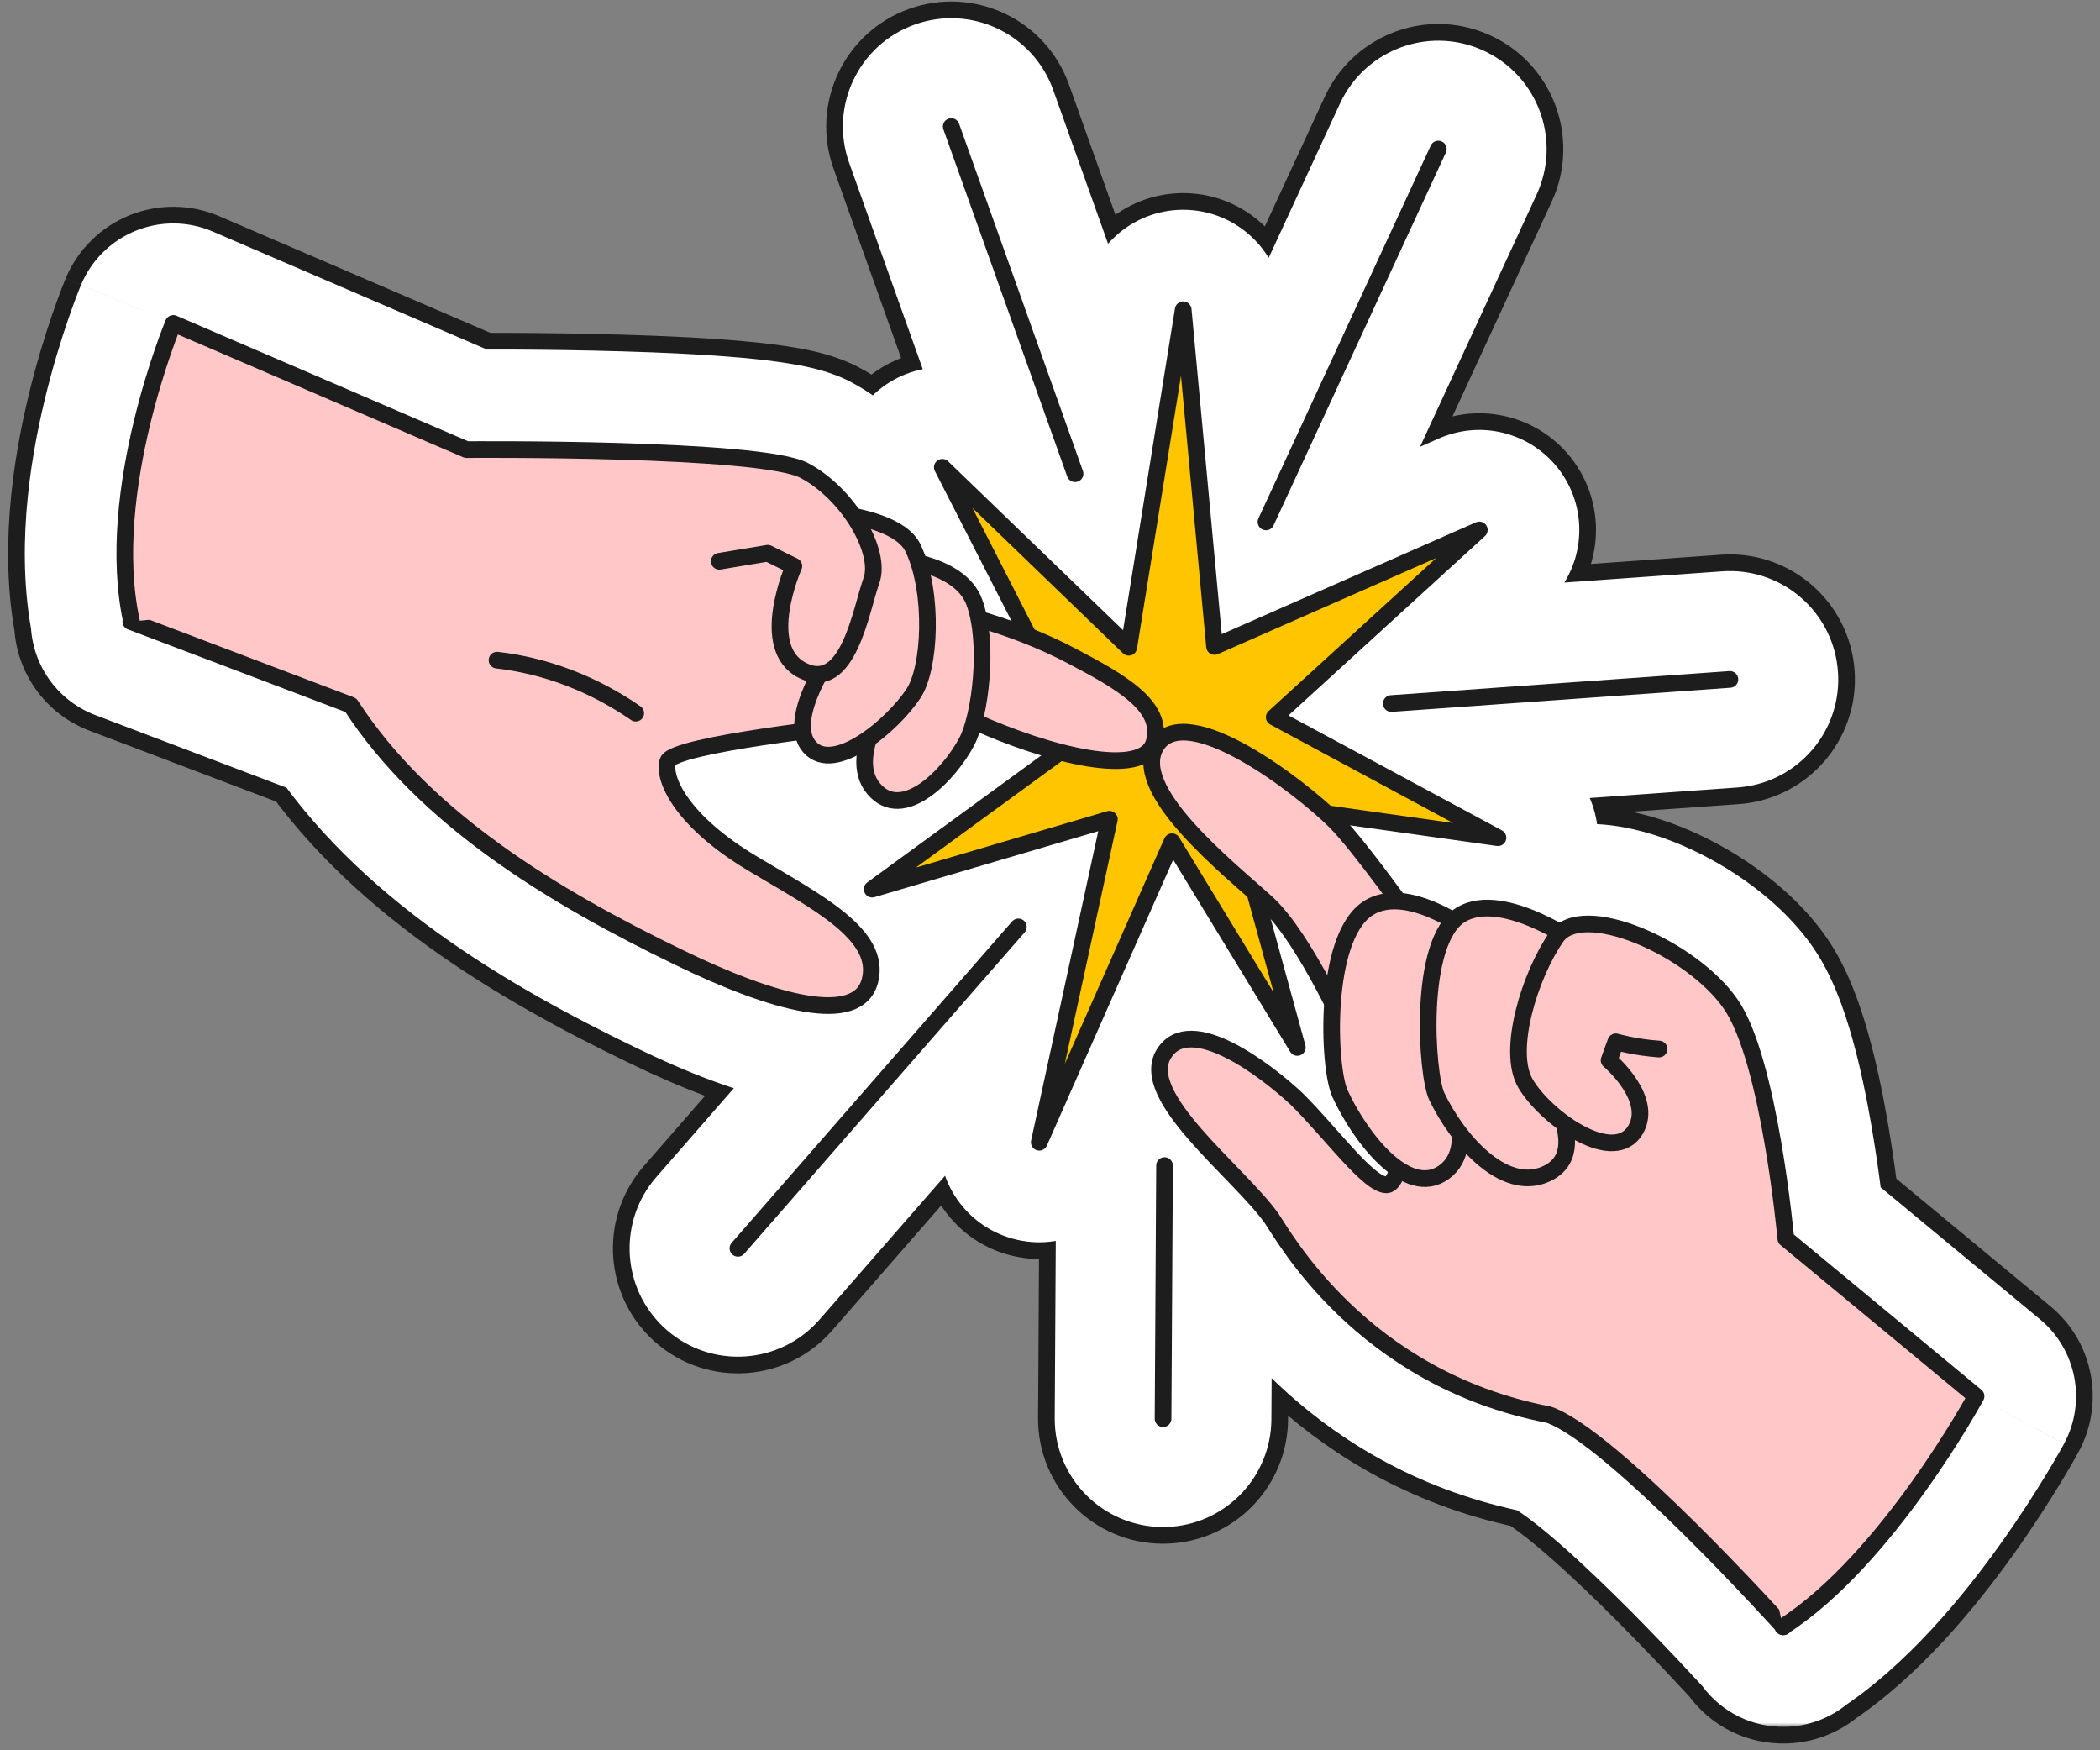
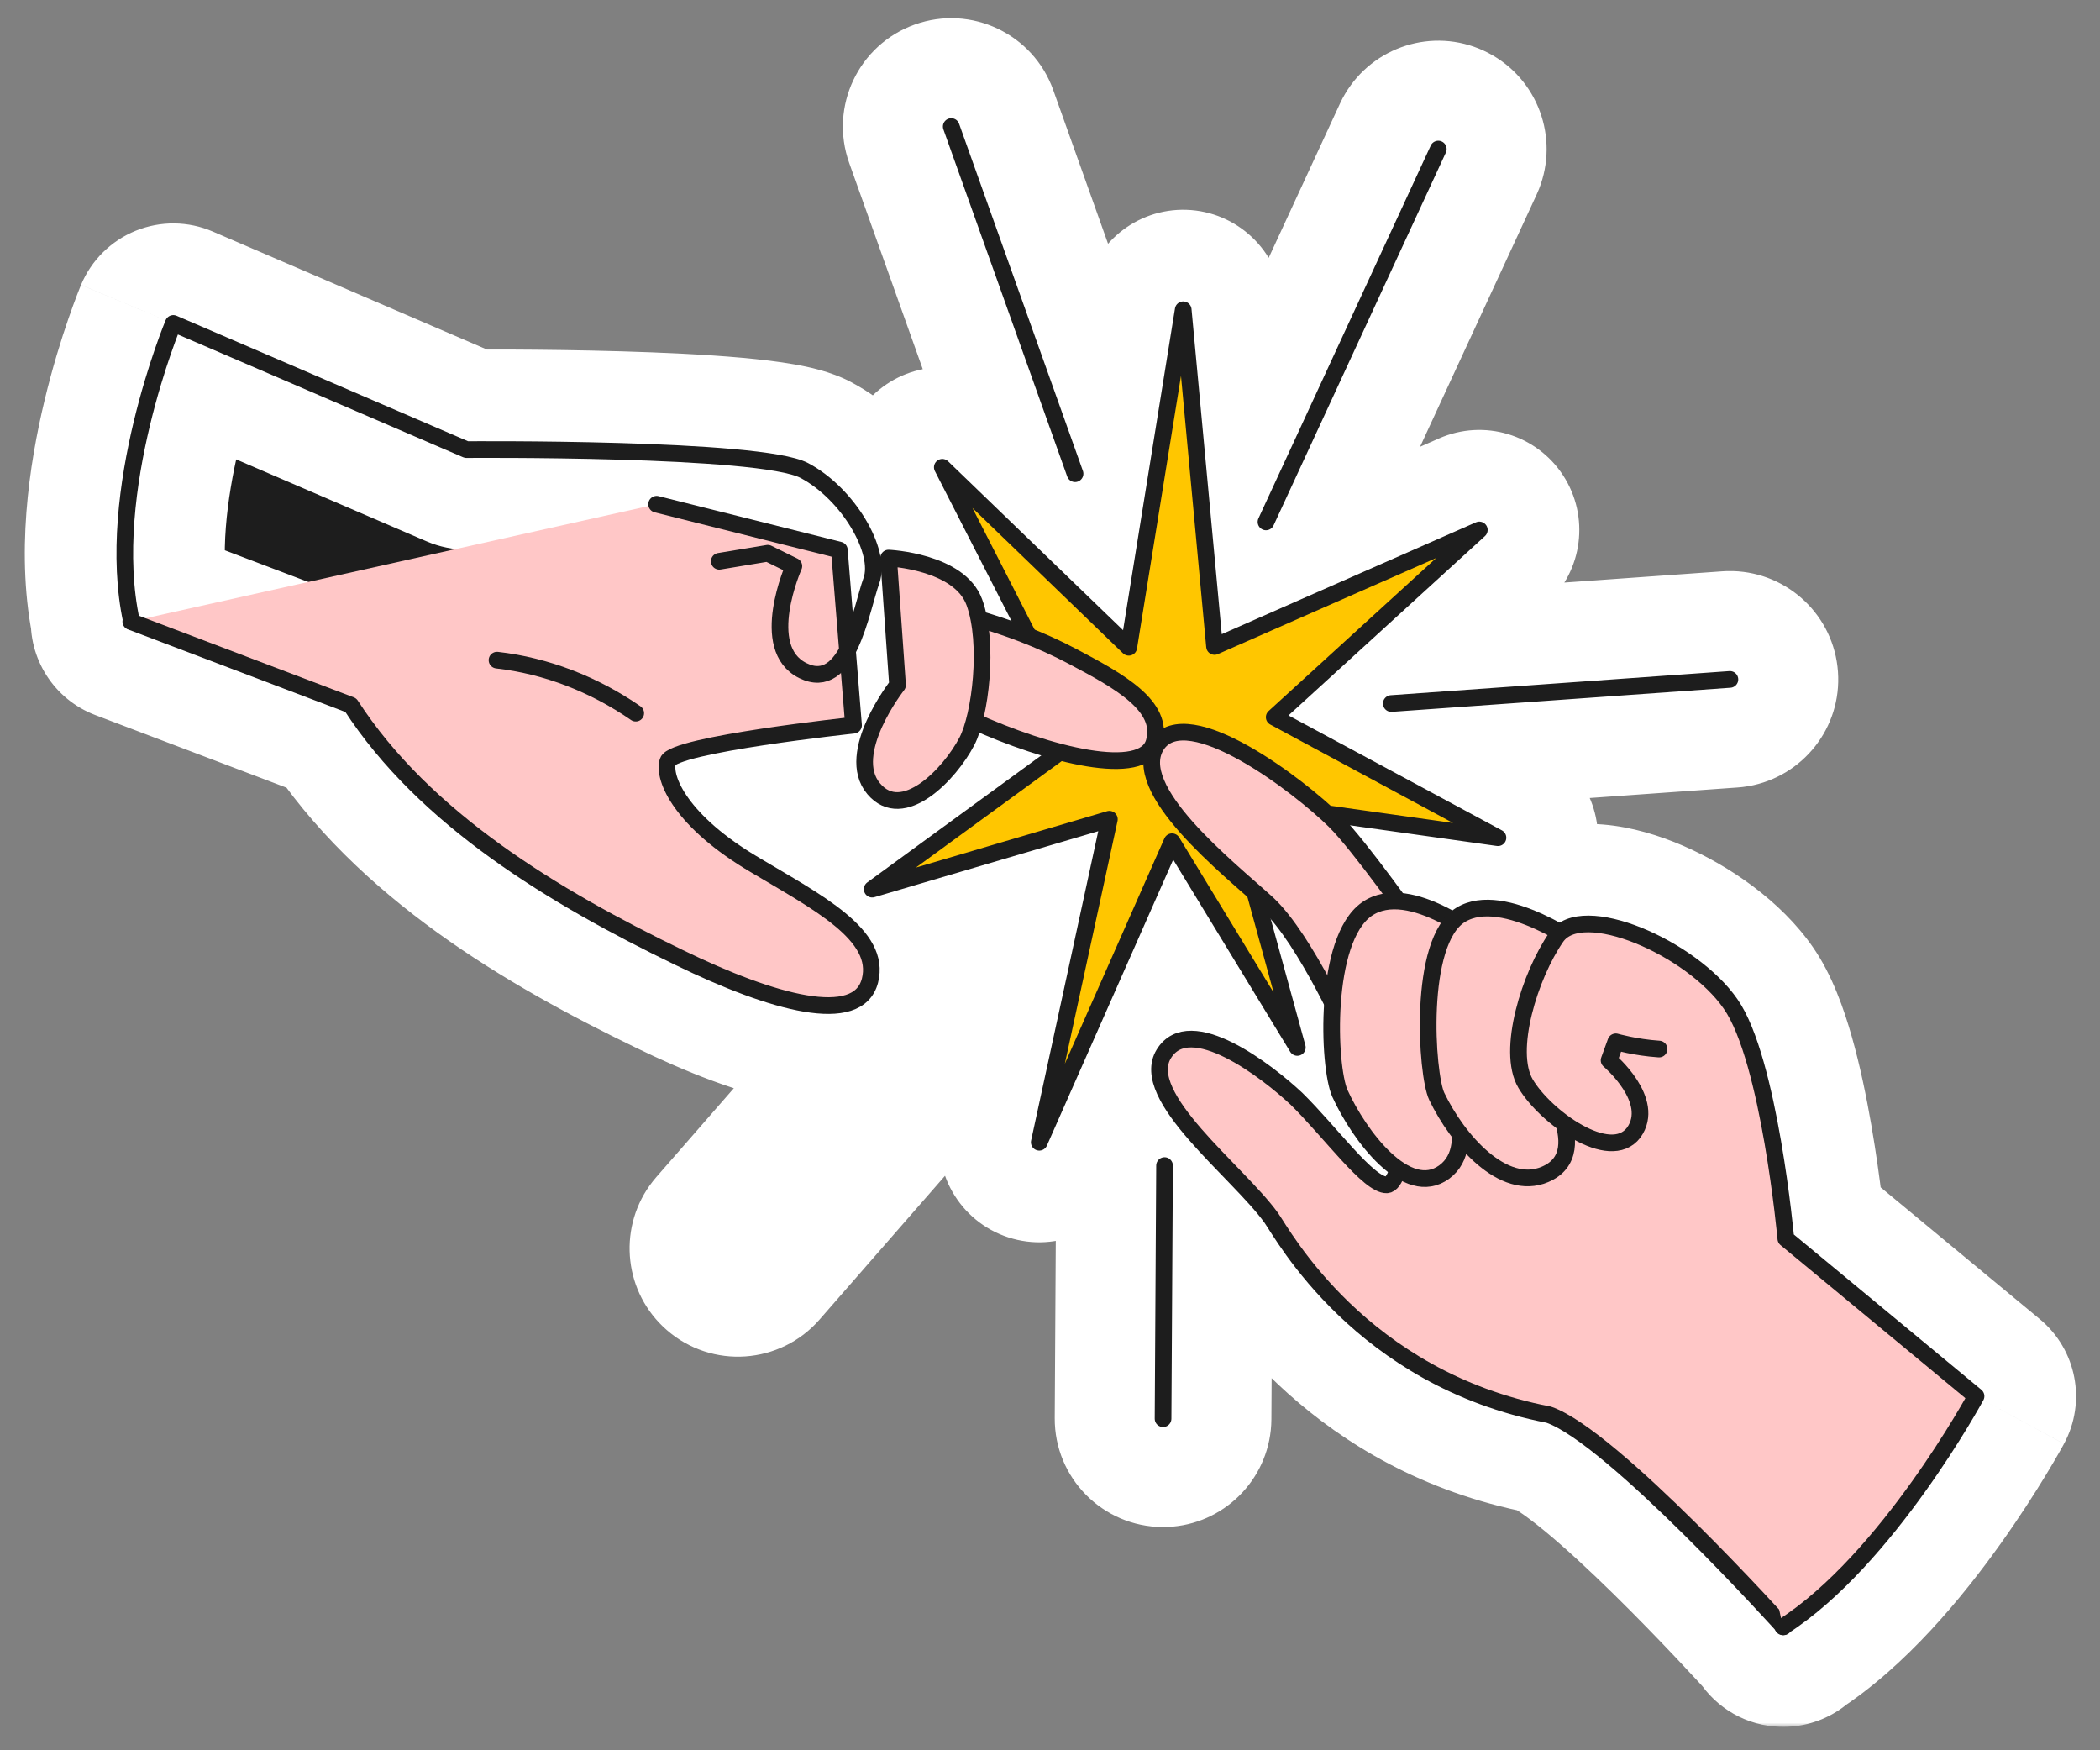
<svg xmlns="http://www.w3.org/2000/svg" width="252" height="210" viewBox="0 0 252 210" fill="none">
  <rect x="0" y="0" width="252" height="210" fill="#808080" stroke="none" />
  <mask id="path-1-outside-1_3176_10899" maskUnits="userSpaceOnUse" x="0.125" y="-0.814" width="252" height="211" fill="black">
    <rect fill="white" x="0.125" y="-0.814" width="252" height="211" />
    <path fill-rule="evenodd" clip-rule="evenodd" d="M113.813 14.244C114.333 14.058 114.905 14.329 115.091 14.85L129.948 56.499C130.134 57.019 129.863 57.592 129.343 57.777C128.822 57.963 128.251 57.691 128.065 57.171L113.208 15.521C113.022 15.001 113.293 14.43 113.813 14.244ZM140.643 100.991L155.679 125.673L150.573 107.057C151.137 107.553 151.652 108.008 152.098 108.415C154.903 111.03 157.936 116.446 159.903 120.337C159.576 124.967 160.067 129.536 160.78 131.168C162.196 134.278 164.872 138.316 167.758 140.262C167.414 141.366 166.975 142.133 166.419 142.159C164.97 142.224 162.381 139.306 159.613 136.187L159.613 136.187L159.612 136.187L159.612 136.186L159.612 136.186C158.277 134.681 156.9 133.129 155.589 131.843C152.098 128.565 142.79 121.334 139.657 126.444C137.44 130.061 142.801 135.61 147.551 140.527L147.551 140.527L147.552 140.527C149.512 142.556 151.369 144.478 152.546 146.112C152.658 146.27 152.818 146.521 153.029 146.852L153.029 146.853L153.029 146.854C155.516 150.759 165.052 165.734 185.841 169.732C193.113 172.221 212.243 193.208 213.917 195.055L213.944 195.185L214.001 195.149L214.034 195.185L214.031 195.129C226.524 187.092 237.125 167.515 237.125 167.515L214.302 148.618C214.302 148.618 212.333 127.119 207.679 120.466C203.248 114.041 191.029 108.49 187.242 111.883C183.844 109.955 178.63 107.711 175.279 109.765C174.974 109.952 174.691 110.183 174.428 110.453C172.489 109.332 170.08 108.255 167.813 108.117C165.482 104.924 162.007 100.3 160.153 98.485C159.886 98.221 159.581 97.933 159.244 97.625L179.755 100.509L152.905 86.048L177.518 63.584L145.744 77.563L141.985 37.167L135.452 77.66L113.076 56.064L123.432 76.325C121.246 75.451 119.196 74.779 117.467 74.277C117.328 73.558 117.148 72.88 116.923 72.261C115.919 69.503 112.802 68.17 110.259 67.532C110.064 66.922 109.839 66.342 109.584 65.802C108.643 63.774 105.721 62.603 102.438 61.932C100.941 59.733 98.852 57.686 96.516 56.45C91.236 53.654 55.972 53.943 55.972 53.943L20.797 38.806C20.797 38.806 12.391 58.94 15.781 74.556L15.696 74.575L42.099 84.602C50.96 98.292 66.533 107.644 81.48 114.875C92.757 120.37 102.961 123.166 104.393 117.671C105.695 112.672 99.371 108.95 92.626 104.98C91.956 104.586 91.281 104.189 90.609 103.788C81.749 98.582 79.511 93.375 80.138 91.351C80.546 90.031 89.889 88.589 96.346 87.744C96.436 88.45 96.683 89.09 97.143 89.615C98.756 91.458 101.596 90.483 104.236 88.622C103.571 90.746 103.453 92.984 104.84 94.629C108.331 98.774 113.969 92.893 116.028 88.94C116.345 88.334 116.641 87.511 116.898 86.544C120.239 88.046 123.874 89.374 127.197 90.236L104.663 106.68L133.124 98.292L124.711 137.049L140.643 100.991ZM173.015 16.977C172.545 16.76 171.993 16.939 171.735 17.375L171.687 17.465L151.012 62.2L150.974 62.295C150.809 62.775 151.03 63.31 151.5 63.528C151.97 63.745 152.523 63.567 152.781 63.13L152.827 63.039L173.503 18.305L173.541 18.209C173.706 17.73 173.485 17.194 173.015 16.977ZM166.884 83.411L207.518 80.519L207.62 80.516C208.127 80.532 208.549 80.929 208.586 81.445C208.623 81.962 208.261 82.415 207.762 82.502L207.66 82.513L167.026 85.406C166.475 85.445 165.996 85.03 165.957 84.479C165.918 83.929 166.333 83.45 166.884 83.411ZM122.861 110.457C122.471 110.117 121.891 110.133 121.521 110.48L121.45 110.554L87.797 149.118L87.734 149.198C87.441 149.612 87.503 150.189 87.893 150.529C88.309 150.892 88.941 150.849 89.304 150.433L122.958 111.868L123.02 111.788C123.313 111.375 123.251 110.798 122.861 110.457ZM138.752 139.737C138.806 139.233 139.234 138.842 139.752 138.845C140.27 138.848 140.693 139.244 140.741 139.749L140.746 139.851L140.567 170.22L140.561 170.323C140.507 170.827 140.079 171.217 139.561 171.214C139.009 171.211 138.564 170.761 138.567 170.209L138.746 139.839L138.752 139.737Z" />
  </mask>
  <path fill-rule="evenodd" clip-rule="evenodd" d="M113.813 14.244C114.333 14.058 114.905 14.329 115.091 14.85L129.948 56.499C130.134 57.019 129.863 57.592 129.343 57.777C128.822 57.963 128.251 57.691 128.065 57.171L113.208 15.521C113.022 15.001 113.293 14.43 113.813 14.244ZM140.643 100.991L155.679 125.673L150.573 107.057C151.137 107.553 151.652 108.008 152.098 108.415C154.903 111.03 157.936 116.446 159.903 120.337C159.576 124.967 160.067 129.536 160.78 131.168C162.196 134.278 164.872 138.316 167.758 140.262C167.414 141.366 166.975 142.133 166.419 142.159C164.97 142.224 162.381 139.306 159.613 136.187L159.613 136.187L159.612 136.187L159.612 136.186L159.612 136.186C158.277 134.681 156.9 133.129 155.589 131.843C152.098 128.565 142.79 121.334 139.657 126.444C137.44 130.061 142.801 135.61 147.551 140.527L147.551 140.527L147.552 140.527C149.512 142.556 151.369 144.478 152.546 146.112C152.658 146.27 152.818 146.521 153.029 146.852L153.029 146.853L153.029 146.854C155.516 150.759 165.052 165.734 185.841 169.732C193.113 172.221 212.243 193.208 213.917 195.055L213.944 195.185L214.001 195.149L214.034 195.185L214.031 195.129C226.524 187.092 237.125 167.515 237.125 167.515L214.302 148.618C214.302 148.618 212.333 127.119 207.679 120.466C203.248 114.041 191.029 108.49 187.242 111.883C183.844 109.955 178.63 107.711 175.279 109.765C174.974 109.952 174.691 110.183 174.428 110.453C172.489 109.332 170.08 108.255 167.813 108.117C165.482 104.924 162.007 100.3 160.153 98.485C159.886 98.221 159.581 97.933 159.244 97.625L179.755 100.509L152.905 86.048L177.518 63.584L145.744 77.563L141.985 37.167L135.452 77.66L113.076 56.064L123.432 76.325C121.246 75.451 119.196 74.779 117.467 74.277C117.328 73.558 117.148 72.88 116.923 72.261C115.919 69.503 112.802 68.17 110.259 67.532C110.064 66.922 109.839 66.342 109.584 65.802C108.643 63.774 105.721 62.603 102.438 61.932C100.941 59.733 98.852 57.686 96.516 56.45C91.236 53.654 55.972 53.943 55.972 53.943L20.797 38.806C20.797 38.806 12.391 58.94 15.781 74.556L15.696 74.575L42.099 84.602C50.96 98.292 66.533 107.644 81.48 114.875C92.757 120.37 102.961 123.166 104.393 117.671C105.695 112.672 99.371 108.95 92.626 104.98C91.956 104.586 91.281 104.189 90.609 103.788C81.749 98.582 79.511 93.375 80.138 91.351C80.546 90.031 89.889 88.589 96.346 87.744C96.436 88.45 96.683 89.09 97.143 89.615C98.756 91.458 101.596 90.483 104.236 88.622C103.571 90.746 103.453 92.984 104.84 94.629C108.331 98.774 113.969 92.893 116.028 88.94C116.345 88.334 116.641 87.511 116.898 86.544C120.239 88.046 123.874 89.374 127.197 90.236L104.663 106.68L133.124 98.292L124.711 137.049L140.643 100.991ZM173.015 16.977C172.545 16.76 171.993 16.939 171.735 17.375L171.687 17.465L151.012 62.2L150.974 62.295C150.809 62.775 151.03 63.31 151.5 63.528C151.97 63.745 152.523 63.567 152.781 63.13L152.827 63.039L173.503 18.305L173.541 18.209C173.706 17.73 173.485 17.194 173.015 16.977ZM166.884 83.411L207.518 80.519L207.62 80.516C208.127 80.532 208.549 80.929 208.586 81.445C208.623 81.962 208.261 82.415 207.762 82.502L207.66 82.513L167.026 85.406C166.475 85.445 165.996 85.03 165.957 84.479C165.918 83.929 166.333 83.45 166.884 83.411ZM122.861 110.457C122.471 110.117 121.891 110.133 121.521 110.48L121.45 110.554L87.797 149.118L87.734 149.198C87.441 149.612 87.503 150.189 87.893 150.529C88.309 150.892 88.941 150.849 89.304 150.433L122.958 111.868L123.02 111.788C123.313 111.375 123.251 110.798 122.861 110.457ZM138.752 139.737C138.806 139.233 139.234 138.842 139.752 138.845C140.27 138.848 140.693 139.244 140.741 139.749L140.746 139.851L140.567 170.22L140.561 170.323C140.507 170.827 140.079 171.217 139.561 171.214C139.009 171.211 138.564 170.761 138.567 170.209L138.746 139.839L138.752 139.737Z" fill="#1D1D1D" />
-   <path d="M115.091 14.85L128.276 10.144L128.277 10.146L115.091 14.85ZM113.813 14.244L109.108 1.058L109.109 1.058L113.813 14.244ZM129.948 56.499L116.762 61.203L116.762 61.203L129.948 56.499ZM129.343 57.777L134.046 70.963L134.045 70.964L129.343 57.777ZM128.065 57.171L141.251 52.467L141.251 52.467L128.065 57.171ZM113.208 15.521L126.394 10.818V10.818L113.208 15.521ZM155.679 125.673L169.18 121.97C171.026 128.7 167.634 135.761 161.227 138.527C154.819 141.292 147.354 138.916 143.723 132.957L155.679 125.673ZM140.643 100.991L127.837 95.334C129.943 90.566 134.524 87.363 139.725 87.022C144.927 86.68 149.887 89.256 152.599 93.708L140.643 100.991ZM150.573 107.057L137.072 110.761C135.436 104.796 137.908 98.464 143.153 95.186C148.397 91.907 155.172 92.459 159.817 96.543L150.573 107.057ZM152.098 108.415L161.529 98.068C161.568 98.103 161.606 98.139 161.644 98.174L152.098 108.415ZM159.903 120.337L172.397 114.021C173.538 116.278 174.046 118.8 173.868 121.322L159.903 120.337ZM160.78 131.168L148.039 136.97C148.009 136.905 147.98 136.839 147.951 136.773L160.78 131.168ZM167.758 140.262L175.584 128.653C180.712 132.11 182.964 138.521 181.125 144.426L167.758 140.262ZM166.419 142.159L167.074 156.143C167.065 156.144 167.055 156.144 167.046 156.145L166.419 142.159ZM159.613 136.187L169.512 126.287C169.709 126.484 169.9 126.686 170.084 126.895L159.613 136.187ZM159.612 136.186L149.713 146.086C149.061 145.434 148.475 144.719 147.964 143.952L159.612 136.186ZM159.612 136.186L170.084 126.894C170.511 127.375 170.904 127.885 171.261 128.421L159.612 136.186ZM155.589 131.843L165.173 121.637C165.248 121.708 165.322 121.779 165.395 121.851L155.589 131.843ZM139.657 126.444L127.722 119.127L127.722 119.127L139.657 126.444ZM147.551 140.527L137.652 150.426C137.595 150.369 137.539 150.312 137.483 150.254L147.551 140.527ZM147.552 140.527L157.451 130.627C157.508 130.684 157.564 130.741 157.62 130.799L147.552 140.527ZM152.546 146.112L163.906 137.929C163.929 137.962 163.952 137.995 163.976 138.027L152.546 146.112ZM153.029 146.852L164.837 139.332C164.859 139.366 164.88 139.399 164.901 139.432L153.029 146.852ZM153.029 146.853L141.192 154.329C141.18 154.31 141.169 154.292 141.157 154.273L153.029 146.853ZM153.029 146.854L141.22 154.374C141.211 154.359 141.202 154.344 141.193 154.33L153.029 146.854ZM185.841 169.732L188.485 155.985C189.125 156.108 189.756 156.275 190.373 156.486L185.841 169.732ZM213.917 195.055L224.291 185.654C225.946 187.481 227.089 189.711 227.606 192.121L213.917 195.055ZM213.944 195.185L221.492 206.976C217.626 209.451 212.792 209.873 208.555 208.106C204.319 206.339 201.217 202.608 200.255 198.119L213.944 195.185ZM214.001 195.149L206.454 183.357C212.218 179.668 219.806 180.687 224.392 185.767L214.001 195.149ZM214.034 195.185L228.016 194.483C228.313 200.397 224.858 205.858 219.386 208.122C213.915 210.385 207.611 208.962 203.643 204.567L214.034 195.185ZM214.031 195.129L200.049 195.832C199.797 190.826 202.241 186.067 206.456 183.356L214.031 195.129ZM237.125 167.515L246.054 156.731C251.203 160.995 252.62 168.303 249.436 174.182L237.125 167.515ZM214.302 148.618L205.374 159.402C202.505 157.026 200.7 153.605 200.361 149.895L214.302 148.618ZM207.679 120.466L196.208 128.492C196.19 128.466 196.172 128.44 196.154 128.414L207.679 120.466ZM187.242 111.883L196.583 122.31C192.104 126.322 185.564 127.027 180.333 124.059L187.242 111.883ZM175.279 109.765L182.595 121.701L182.595 121.701L175.279 109.765ZM174.428 110.453L184.46 120.218C179.988 124.812 172.968 125.782 167.419 122.573L174.428 110.453ZM167.813 108.117L166.965 122.092C162.8 121.839 158.966 119.742 156.506 116.373L167.813 108.117ZM160.153 98.485L150.358 108.487C150.348 108.477 150.337 108.467 150.326 108.456L160.153 98.485ZM159.244 97.625L149.803 107.962C145.271 103.824 143.964 97.216 146.577 91.663C149.191 86.11 155.117 82.907 161.194 83.761L159.244 97.625ZM179.755 100.509L186.394 88.183C192.363 91.399 195.171 98.429 193.058 104.872C190.945 111.314 184.52 115.317 177.806 114.373L179.755 100.509ZM152.905 86.048L146.266 98.374C142.271 96.222 139.566 92.267 139.01 87.763C138.454 83.26 140.115 78.766 143.467 75.707L152.905 86.048ZM177.518 63.584L171.88 50.769C178.156 48.008 185.509 50.199 189.25 55.945C192.991 61.691 192.02 69.302 186.955 73.924L177.518 63.584ZM145.744 77.563L151.382 90.378C147.263 92.19 142.524 91.912 138.646 89.63C134.767 87.349 132.222 83.341 131.805 78.861L145.744 77.563ZM141.985 37.167L128.164 34.937C129.287 27.977 135.41 22.938 142.455 23.175C149.501 23.412 155.272 28.851 155.925 35.87L141.985 37.167ZM135.452 77.66L149.273 79.89C148.442 85.036 144.822 89.295 139.876 90.942C134.931 92.59 129.48 91.353 125.729 87.733L135.452 77.66ZM113.076 56.064L100.61 62.435C97.496 56.342 99.242 48.891 104.74 44.816C110.237 40.742 117.875 41.238 122.798 45.99L113.076 56.064ZM123.432 76.325L135.898 69.953C138.554 75.148 137.709 81.445 133.778 85.757C129.847 90.069 123.654 91.49 118.236 89.325L123.432 76.325ZM117.467 74.277L113.562 87.722C108.519 86.257 104.72 82.093 103.722 76.937L117.467 74.277ZM116.923 72.261L130.078 67.472L130.078 67.472L116.923 72.261ZM110.259 67.532L106.852 81.111C102.157 79.933 98.404 76.414 96.927 71.805L110.259 67.532ZM109.584 65.802L96.926 71.784C96.912 71.754 96.899 71.725 96.885 71.696L109.584 65.802ZM102.438 61.932L99.631 75.647C96.061 74.916 92.916 72.822 90.865 69.809L102.438 61.932ZM96.516 56.45L89.966 68.822L96.516 56.45ZM55.972 53.943L56.087 67.942C54.145 67.958 52.221 67.57 50.438 66.803L55.972 53.943ZM20.797 38.806L7.878 33.412C9.319 29.962 12.08 27.231 15.547 25.828C19.013 24.426 22.897 24.468 26.331 25.946L20.797 38.806ZM15.781 74.556L29.462 71.586C31.096 79.112 26.345 86.544 18.829 88.22L15.781 74.556ZM15.696 74.575L10.726 87.663C4.945 85.468 1.289 79.74 1.732 73.572C2.175 67.404 6.612 62.257 12.648 60.911L15.696 74.575ZM42.099 84.602L47.069 71.514C49.856 72.572 52.232 74.492 53.852 76.995L42.099 84.602ZM81.48 114.875L87.577 102.272C87.589 102.278 87.601 102.284 87.613 102.29L81.48 114.875ZM104.393 117.671L117.94 121.201L117.94 121.201L104.393 117.671ZM92.626 104.98L85.525 117.046L85.525 117.046L92.626 104.98ZM90.609 103.788L97.702 91.717C97.73 91.734 97.758 91.75 97.786 91.767L90.609 103.788ZM80.138 91.351L66.763 87.212L66.763 87.212L80.138 91.351ZM96.346 87.744L94.531 73.862C98.221 73.38 101.952 74.386 104.899 76.66C107.845 78.934 109.766 82.287 110.235 85.98L96.346 87.744ZM97.143 89.615L86.609 98.836V98.836L97.143 89.615ZM104.236 88.622L96.169 77.18C101.074 73.722 107.637 73.775 112.485 77.31C117.334 80.846 119.39 87.079 117.596 92.806L104.236 88.622ZM104.84 94.629L115.539 85.599C115.543 85.603 115.546 85.607 115.55 85.611L104.84 94.629ZM116.028 88.94L103.611 82.474C103.613 82.469 103.616 82.465 103.618 82.46L116.028 88.94ZM116.898 86.544L103.369 82.943C104.426 78.972 107.173 75.667 110.884 73.901C114.594 72.136 118.892 72.09 122.639 73.775L116.898 86.544ZM127.197 90.236L130.71 76.684C135.949 78.042 139.936 82.298 140.95 87.614C141.963 92.93 139.822 98.355 135.45 101.545L127.197 90.236ZM104.663 106.68L108.62 120.109C102.09 122.033 95.122 118.981 92.109 112.876C89.095 106.771 90.911 99.384 96.41 95.371L104.663 106.68ZM133.124 98.292L129.167 84.863C133.909 83.465 139.036 84.672 142.657 88.038C146.278 91.405 147.855 96.431 146.806 101.262L133.124 98.292ZM124.711 137.049L137.517 142.707C134.613 149.279 127.207 152.586 120.375 150.361C113.544 148.136 109.506 141.101 111.03 134.079L124.711 137.049ZM171.735 17.375L159.378 10.794C159.475 10.612 159.576 10.431 159.682 10.253L171.735 17.375ZM173.015 16.977L178.888 4.269L178.89 4.269L173.015 16.977ZM171.687 17.465L158.978 11.592C159.089 11.353 159.206 11.117 159.33 10.884L171.687 17.465ZM151.012 62.2L138.023 56.978C138.111 56.759 138.204 56.542 138.304 56.327L151.012 62.2ZM150.974 62.295L137.738 57.734C137.814 57.512 137.897 57.291 137.985 57.073L150.974 62.295ZM151.5 63.528L145.627 76.236L145.625 76.235L151.5 63.528ZM152.781 63.13L165.221 69.551C165.098 69.79 164.968 70.025 164.832 70.255L152.781 63.13ZM152.827 63.039L165.536 68.913C165.451 69.097 165.361 69.28 165.268 69.46L152.827 63.039ZM173.503 18.305L186.511 23.482C186.418 23.717 186.318 23.949 186.212 24.179L173.503 18.305ZM173.541 18.209L186.78 22.763C186.708 22.972 186.631 23.18 186.549 23.386L173.541 18.209ZM207.518 80.519L206.524 66.555C206.722 66.541 206.92 66.531 207.118 66.525L207.518 80.519ZM166.884 83.411L165.89 69.446L165.89 69.446L166.884 83.411ZM207.62 80.516L207.22 66.522C207.494 66.514 207.767 66.514 208.041 66.523L207.62 80.516ZM208.586 81.445L222.551 80.447L222.551 80.451L208.586 81.445ZM207.762 82.502L210.164 96.294C209.9 96.34 209.634 96.379 209.367 96.409L207.762 82.502ZM207.66 82.513L209.265 96.421C209.062 96.445 208.858 96.464 208.654 96.478L207.66 82.513ZM167.026 85.406L168.02 99.371L168.015 99.371L167.026 85.406ZM165.957 84.479L151.993 85.473L151.992 85.467L165.957 84.479ZM121.521 110.48L111.424 100.781C111.597 100.601 111.775 100.426 111.957 100.256L121.521 110.48ZM122.861 110.457L132.061 99.904L132.066 99.909L122.861 110.457ZM121.45 110.554L110.901 101.349C111.048 101.181 111.199 101.016 111.353 100.856L121.45 110.554ZM87.797 149.118L76.826 140.422C76.963 140.249 77.104 140.079 77.249 139.913L87.797 149.118ZM87.734 149.198L76.311 141.105C76.456 140.9 76.607 140.699 76.763 140.502L87.734 149.198ZM87.893 150.529L78.69 161.079L78.688 161.078L87.893 150.529ZM89.304 150.433L99.853 159.638L99.853 159.638L89.304 150.433ZM122.958 111.868L133.994 120.482C133.837 120.684 133.674 120.881 133.506 121.073L122.958 111.868ZM123.02 111.788L134.442 119.884C134.318 120.059 134.189 120.232 134.057 120.402L123.02 111.788ZM139.752 138.845L139.834 124.846L139.834 124.846L139.752 138.845ZM138.752 139.737L124.775 138.938C124.788 138.704 124.807 138.47 124.833 138.236L138.752 139.737ZM140.741 139.749L154.677 138.412C154.699 138.635 154.715 138.859 154.725 139.083L140.741 139.749ZM140.746 139.851L154.73 139.185C154.742 139.435 154.747 139.684 154.746 139.934L140.746 139.851ZM140.567 170.22L154.567 170.303C154.566 170.542 154.558 170.78 154.545 171.019L140.567 170.22ZM140.561 170.323L154.539 171.122C154.525 171.354 154.506 171.586 154.481 171.817L140.561 170.323ZM139.561 171.214L139.484 185.214L139.479 185.214L139.561 171.214ZM138.567 170.209L152.567 170.291V170.291L138.567 170.209ZM138.746 139.839L124.746 139.757C124.748 139.518 124.755 139.279 124.769 139.041L138.746 139.839ZM115.091 14.85L101.905 19.555C104.318 26.318 111.757 29.842 118.517 27.43L113.813 14.244L109.109 1.058C116.91 -1.725 125.492 2.341 128.276 10.144L115.091 14.85ZM129.948 56.499L116.762 61.203L101.905 19.553L115.091 14.85L128.277 10.146L143.134 51.795L129.948 56.499ZM129.343 57.777L124.639 44.591C117.863 47.008 114.355 54.454 116.762 61.203L129.948 56.499L143.134 51.795C145.913 59.584 141.863 68.175 134.046 70.963L129.343 57.777ZM128.065 57.171L141.251 52.467C138.845 45.721 131.418 42.174 124.64 44.59L129.343 57.777L134.045 70.964C126.227 73.752 117.657 69.661 114.879 61.875L128.065 57.171ZM113.208 15.521L126.394 10.818L141.251 52.467L128.065 57.171L114.879 61.875L100.022 20.225L113.208 15.521ZM113.813 14.244L118.519 27.43C125.282 25.016 128.806 17.578 126.394 10.818L113.208 15.521L100.022 20.225C97.239 12.425 101.305 3.843 109.108 1.058L113.813 14.244ZM155.679 125.673L143.723 132.957L128.687 108.275L140.643 100.991L152.599 93.708L167.635 118.389L155.679 125.673ZM150.573 107.057L164.075 103.354L169.18 121.97L155.679 125.673L142.178 129.376L137.072 110.761L150.573 107.057ZM152.098 108.415L142.667 118.762C142.323 118.448 141.892 118.067 141.329 117.572L150.573 107.057L159.817 96.543C160.382 97.04 160.981 97.568 161.529 98.068L152.098 108.415ZM159.903 120.337L147.408 126.653C146.531 124.918 145.493 122.997 144.443 121.318C143.922 120.484 143.457 119.805 143.066 119.289C142.649 118.739 142.471 118.58 142.552 118.656L152.098 108.415L161.644 98.174C164.42 100.761 166.657 104.03 168.187 106.477C169.846 109.132 171.307 111.865 172.397 114.021L159.903 120.337ZM160.78 131.168L147.951 136.773C146.622 133.731 146.194 130.228 146.006 128.116C145.771 125.472 145.72 122.428 145.937 119.352L159.903 120.337L173.868 121.322C173.758 122.877 173.789 124.432 173.897 125.638C173.95 126.237 174.01 126.619 174.042 126.781C174.056 126.858 174.05 126.809 174.008 126.659C173.975 126.54 173.858 126.133 173.609 125.563L160.78 131.168ZM167.758 140.262L159.932 151.87C153.936 147.827 149.909 141.076 148.039 136.97L160.78 131.168L173.521 125.366C173.839 126.064 174.377 127.014 174.997 127.859C175.294 128.262 175.54 128.546 175.705 128.716C175.885 128.902 175.856 128.836 175.584 128.653L167.758 140.262ZM166.419 142.159L165.764 128.174C159.322 128.476 156.147 132.909 155.525 133.84C155.038 134.57 154.759 135.169 154.628 135.473C154.487 135.8 154.415 136.025 154.392 136.098L167.758 140.262L181.125 144.426C180.795 145.486 180.123 147.425 178.811 149.389C177.745 150.986 174.072 155.816 167.074 156.143L166.419 142.159ZM159.613 136.187L170.084 126.895C170.794 127.695 171.388 128.363 171.941 128.964C172.499 129.57 172.881 129.96 173.133 130.198C173.45 130.498 173.262 130.272 172.675 129.897C172.36 129.695 171.68 129.289 170.69 128.922C169.721 128.563 168.006 128.074 165.791 128.173L166.419 142.159L167.046 156.145C162.251 156.36 158.757 154.232 157.591 153.487C156.025 152.485 154.745 151.347 153.888 150.536C152.173 148.914 150.388 146.885 149.141 145.479L159.613 136.187ZM159.613 136.187L169.512 126.287L169.512 126.287L159.613 136.187L149.713 146.086L149.713 146.086L159.613 136.187ZM159.612 136.187L169.512 126.287L169.512 126.287L159.613 136.187L149.713 146.086L149.713 146.086L159.612 136.187ZM159.612 136.186L169.512 126.287L169.512 126.287L159.612 136.187L149.713 146.086L149.713 146.086L159.612 136.186ZM159.612 136.186L171.261 128.421L171.261 128.421L159.612 136.186L147.964 143.952L147.964 143.952L159.612 136.186ZM155.589 131.843L165.395 121.851C167.117 123.541 168.829 125.479 170.084 126.894L159.612 136.186L149.141 145.479C147.725 143.883 146.682 142.718 145.782 141.835L155.589 131.843ZM139.657 126.444L127.722 119.127C131.469 113.015 137.623 110.629 143.085 110.671C147.596 110.706 151.431 112.316 153.754 113.478C158.633 115.919 162.967 119.566 165.173 121.637L155.589 131.843L146.005 142.048C145.483 141.558 144.641 140.828 143.669 140.099C142.663 139.345 141.806 138.809 141.224 138.518C140.392 138.101 141.094 138.657 142.869 138.67C143.937 138.679 145.607 138.486 147.436 137.557C149.349 136.586 150.733 135.164 151.593 133.761L139.657 126.444ZM147.551 140.527L137.483 150.254C135.368 148.065 131.873 144.51 129.389 140.832C128.127 138.963 126.495 136.173 125.673 132.742C124.776 128.997 124.761 123.956 127.722 119.127L139.657 126.444L151.593 133.761C152.432 132.393 152.917 130.892 153.08 129.43C153.235 128.031 153.069 126.914 152.902 126.215C152.609 124.995 152.199 124.578 152.594 125.164C152.914 125.637 153.489 126.369 154.43 127.419C155.36 128.457 156.398 129.535 157.62 130.799L147.551 140.527ZM147.551 140.527L137.652 150.426L137.652 150.426L147.551 140.527L157.451 130.627L157.451 130.627L147.551 140.527ZM147.552 140.527L137.652 150.426L137.652 150.426L147.551 140.527L157.451 130.627L157.451 130.627L147.552 140.527ZM152.546 146.112L141.186 154.294C140.734 153.667 139.714 152.563 137.483 150.254L147.552 140.527L157.62 130.799C159.311 132.549 162.004 135.289 163.906 137.929L152.546 146.112ZM153.029 146.852L141.22 154.372C141.166 154.287 141.123 154.22 141.084 154.16C141.046 154.099 141.02 154.059 141.002 154.031C140.983 154.002 140.983 154.002 140.995 154.021C141.002 154.031 141.015 154.051 141.034 154.079C141.053 154.106 141.08 154.146 141.116 154.196L152.546 146.112L163.976 138.027C164.335 138.536 164.723 139.153 164.837 139.332L153.029 146.852ZM153.029 146.853L141.157 154.273L141.157 154.272L153.029 146.852L164.901 139.432L164.901 139.433L153.029 146.853ZM153.029 146.854L141.193 154.33L141.192 154.329L153.029 146.853L164.866 139.377L164.866 139.378L153.029 146.854ZM185.841 169.732L183.196 183.48C156.395 178.325 144.111 158.913 141.22 154.374L153.029 146.854L164.839 139.334C166.922 142.606 173.709 153.142 188.485 155.985L185.841 169.732ZM213.917 195.055L203.543 204.456C202.771 203.605 197.784 198.132 192.174 192.628C189.354 189.862 186.55 187.259 184.147 185.276C181.21 182.851 180.426 182.677 181.308 182.979L185.841 169.732L190.373 156.486C194.891 158.032 199.225 161.415 201.973 163.683C205.254 166.392 208.701 169.617 211.782 172.64C217.973 178.714 223.388 184.658 224.291 185.654L213.917 195.055ZM213.944 195.185L200.255 198.119L200.227 197.989L213.917 195.055L227.606 192.121L227.633 192.251L213.944 195.185ZM214.001 195.149L221.549 206.94L221.492 206.976L213.944 195.185L206.397 183.394L206.454 183.357L214.001 195.149ZM214.034 195.185L203.643 204.567L203.61 204.531L214.001 195.149L224.392 185.767L224.425 185.803L214.034 195.185ZM214.031 195.129L228.013 194.427L228.016 194.483L214.034 195.185L200.052 195.887L200.049 195.832L214.031 195.129ZM237.125 167.515C249.436 174.182 249.435 174.184 249.434 174.186C249.434 174.187 249.432 174.189 249.432 174.19C249.43 174.193 249.428 174.197 249.426 174.201C249.422 174.208 249.417 174.217 249.412 174.227C249.401 174.247 249.387 174.272 249.371 174.301C249.339 174.36 249.296 174.437 249.243 174.533C249.138 174.723 248.991 174.984 248.806 175.308C248.437 175.956 247.91 176.861 247.245 177.959C245.919 180.144 244.011 183.146 241.657 186.444C237.205 192.678 230.172 201.392 221.606 206.903L214.031 195.129L206.456 183.356C210.383 180.829 214.897 175.737 218.869 170.173C220.727 167.571 222.25 165.176 223.303 163.44C223.826 162.577 224.226 161.889 224.485 161.436C224.614 161.209 224.708 161.042 224.763 160.941C224.791 160.891 224.81 160.857 224.818 160.842C224.823 160.834 224.825 160.83 224.824 160.831C224.824 160.832 224.823 160.834 224.821 160.836C224.82 160.838 224.819 160.839 224.818 160.841C224.818 160.842 224.817 160.844 224.817 160.845C224.816 160.846 224.815 160.848 237.125 167.515ZM214.302 148.618L223.231 137.835L246.054 156.731L237.125 167.515L228.197 178.299L205.374 159.402L214.302 148.618ZM207.679 120.466L219.151 112.441C221.719 116.112 223.22 120.595 224.144 123.843C225.169 127.449 225.95 131.289 226.531 134.65C227.12 138.05 227.543 141.19 227.82 143.468C227.959 144.613 228.063 145.556 228.133 146.223C228.168 146.557 228.194 146.824 228.213 147.013C228.222 147.107 228.229 147.183 228.234 147.238C228.237 147.265 228.239 147.288 228.241 147.305C228.241 147.314 228.242 147.321 228.243 147.327C228.243 147.33 228.243 147.333 228.243 147.335C228.244 147.337 228.244 147.338 228.244 147.339C228.244 147.34 228.244 147.342 214.302 148.618C200.361 149.895 200.361 149.896 200.361 149.898C200.361 149.898 200.361 149.899 200.361 149.899C200.361 149.9 200.361 149.901 200.361 149.902C200.361 149.902 200.361 149.902 200.361 149.9C200.361 149.897 200.36 149.888 200.359 149.875C200.356 149.848 200.352 149.802 200.346 149.738C200.333 149.609 200.313 149.407 200.285 149.14C200.229 148.606 200.142 147.817 200.024 146.842C199.786 144.881 199.427 142.23 198.941 139.424C198.449 136.578 197.864 133.796 197.211 131.5C196.457 128.846 195.967 128.147 196.208 128.492L207.679 120.466ZM187.242 111.883L177.9 101.455C183.053 96.838 189.25 96.664 192.557 96.936C196.282 97.242 199.831 98.368 202.78 99.644C208.421 102.086 215.049 106.493 219.204 112.518L207.679 120.466L196.154 128.414C196.174 128.443 196.084 128.31 195.82 128.049C195.564 127.794 195.207 127.481 194.749 127.137C193.806 126.43 192.698 125.791 191.658 125.341C190.525 124.85 190.032 124.823 190.262 124.842C190.407 124.854 191.093 124.901 192.13 124.665C193.203 124.421 194.913 123.806 196.583 122.31L187.242 111.883ZM175.279 109.765L167.964 97.828C174.417 93.873 181.146 94.862 184.688 95.762C188.574 96.748 191.97 98.469 194.15 99.706L187.242 111.883L180.333 124.059C179.793 123.753 179.257 123.478 178.762 123.26C178.25 123.034 177.927 122.933 177.797 122.9C177.636 122.859 177.997 122.979 178.751 122.943C179.564 122.904 181.018 122.668 182.595 121.701L175.279 109.765ZM174.428 110.453L164.395 100.688C165.381 99.676 166.562 98.687 167.964 97.828L175.279 109.765L182.595 121.701C183.386 121.217 184.001 120.69 184.46 120.218L174.428 110.453ZM167.813 108.117L168.661 94.143C174.226 94.481 178.93 96.885 181.437 98.334L174.428 110.453L167.419 122.573C167.177 122.433 166.953 122.313 166.75 122.214C166.546 122.114 166.392 122.049 166.29 122.011C166.186 121.972 166.18 121.976 166.266 121.997C166.349 122.017 166.589 122.069 166.965 122.092L167.813 108.117ZM160.153 98.485L169.949 88.482C172.822 91.295 177.057 97.036 179.12 99.862L167.813 108.117L156.506 116.373C155.383 114.834 154.03 113.015 152.77 111.401C152.14 110.594 151.574 109.892 151.101 109.331C150.584 108.717 150.351 108.481 150.358 108.487L160.153 98.485ZM159.244 97.625L168.685 87.287C169.133 87.696 169.569 88.107 169.98 88.513L160.153 98.485L150.326 108.456C150.204 108.335 150.03 108.169 149.803 107.962L159.244 97.625ZM179.755 100.509L177.806 114.373L157.295 111.488L159.244 97.625L161.194 83.761L181.705 86.646L179.755 100.509ZM152.905 86.048L159.543 73.722L186.394 88.183L179.755 100.509L173.117 112.835L146.266 98.374L152.905 86.048ZM177.518 63.584L186.955 73.924L162.342 96.388L152.905 86.048L143.467 75.707L168.08 53.243L177.518 63.584ZM145.744 77.563L140.106 64.749L171.88 50.769L177.518 63.584L183.156 76.398L151.382 90.378L145.744 77.563ZM141.985 37.167L155.925 35.87L159.684 76.266L145.744 77.563L131.805 78.861L128.045 38.464L141.985 37.167ZM135.452 77.66L121.63 75.43L128.164 34.937L141.985 37.167L155.806 39.397L149.273 79.89L135.452 77.66ZM113.076 56.064L122.798 45.99L145.174 67.587L135.452 77.66L125.729 87.733L103.353 66.137L113.076 56.064ZM123.432 76.325L110.966 82.697L100.61 62.435L113.076 56.064L125.542 49.692L135.898 69.953L123.432 76.325ZM117.467 74.277L121.372 60.833C123.456 61.438 125.947 62.253 128.628 63.325L123.432 76.325L118.236 89.325C116.545 88.649 114.935 88.12 113.562 87.722L117.467 74.277ZM116.923 72.261L130.078 67.472C130.602 68.91 130.961 70.32 131.212 71.617L117.467 74.277L103.722 76.937C103.71 76.874 103.704 76.852 103.707 76.865C103.711 76.879 103.729 76.943 103.768 77.05L116.923 72.261ZM110.259 67.532L113.667 53.953C115.719 54.468 118.647 55.407 121.543 57.202C124.478 59.02 128.171 62.233 130.078 67.472L116.923 72.261L103.768 77.05C104.671 79.531 106.304 80.698 106.793 81.002C107.244 81.281 107.342 81.234 106.852 81.111L110.259 67.532ZM109.584 65.802L122.241 59.819C122.793 60.986 123.235 62.146 123.591 63.259L110.259 67.532L96.927 71.805C96.919 71.78 96.913 71.761 96.908 71.747C96.903 71.733 96.9 71.725 96.899 71.722C96.898 71.72 96.9 71.724 96.904 71.734C96.908 71.744 96.915 71.76 96.926 71.784L109.584 65.802ZM102.438 61.932L105.245 48.216C107.508 48.679 110.376 49.447 113.157 50.84C115.774 52.15 119.921 54.819 122.283 59.907L109.584 65.802L96.885 71.696C97.611 73.259 98.557 74.303 99.249 74.915C99.919 75.509 100.453 75.792 100.621 75.877C100.885 76.009 100.651 75.856 99.631 75.647L102.438 61.932ZM96.516 56.45L103.067 44.077C107.81 46.588 111.507 50.375 114.011 54.054L102.438 61.932L90.865 69.809C90.671 69.524 90.434 69.248 90.204 69.032C89.967 68.809 89.864 68.768 89.966 68.822L96.516 56.45ZM55.972 53.943C55.857 39.943 55.858 39.943 55.859 39.943C55.859 39.943 55.86 39.943 55.861 39.943C55.863 39.943 55.865 39.943 55.868 39.943C55.874 39.943 55.882 39.943 55.892 39.943C55.912 39.943 55.94 39.943 55.977 39.942C56.05 39.942 56.155 39.941 56.292 39.941C56.565 39.939 56.96 39.937 57.462 39.936C58.466 39.933 59.899 39.933 61.633 39.941C65.091 39.958 69.785 40.011 74.673 40.154C79.519 40.295 84.749 40.532 89.214 40.935C91.433 41.136 93.678 41.396 95.694 41.753C97.236 42.025 100.293 42.608 103.067 44.077L96.516 56.45L89.966 68.822C91.42 69.592 92.22 69.573 90.822 69.326C89.899 69.162 88.523 68.987 86.693 68.822C83.061 68.493 78.484 68.277 73.855 68.142C69.267 68.007 64.815 67.957 61.496 67.941C59.841 67.933 58.478 67.933 57.533 67.936C57.06 67.937 56.693 67.939 56.447 67.94C56.324 67.941 56.231 67.941 56.17 67.942C56.14 67.942 56.117 67.942 56.103 67.942C56.096 67.942 56.092 67.942 56.089 67.942C56.087 67.942 56.087 67.942 56.086 67.942C56.086 67.942 56.086 67.942 56.086 67.942C56.086 67.942 56.087 67.942 55.972 53.943ZM20.797 38.806L26.331 25.946L61.506 41.083L55.972 53.943L50.438 66.803L15.264 51.666L20.797 38.806ZM15.781 74.556L2.1 77.526C-0.269 66.615 1.568 55.205 3.405 47.555C4.372 43.532 5.455 40.087 6.302 37.632C6.727 36.398 7.099 35.398 7.374 34.681C7.512 34.322 7.627 34.033 7.712 33.819C7.755 33.713 7.791 33.625 7.819 33.557C7.832 33.523 7.844 33.494 7.854 33.47C7.859 33.458 7.864 33.447 7.868 33.437C7.87 33.432 7.872 33.428 7.874 33.424C7.874 33.422 7.876 33.419 7.876 33.418C7.877 33.415 7.878 33.412 20.797 38.806C33.717 44.2 33.718 44.198 33.719 44.195C33.719 44.195 33.72 44.192 33.721 44.191C33.722 44.188 33.723 44.185 33.724 44.183C33.726 44.178 33.727 44.175 33.728 44.172C33.73 44.167 33.73 44.167 33.728 44.172C33.725 44.181 33.714 44.208 33.696 44.253C33.66 44.342 33.597 44.501 33.511 44.723C33.34 45.168 33.081 45.863 32.772 46.761C32.148 48.569 31.342 51.133 30.631 54.095C29.113 60.416 28.441 66.881 29.462 71.586L15.781 74.556ZM15.696 74.575L12.648 60.911L12.733 60.892L15.781 74.556L18.829 88.22L18.744 88.239L15.696 74.575ZM42.099 84.602L37.129 97.69L10.726 87.663L15.696 74.575L20.666 61.487L47.069 71.514L42.099 84.602ZM81.48 114.875L75.383 127.478C60.154 120.11 41.454 109.372 30.346 92.209L42.099 84.602L53.852 76.995C60.465 87.213 72.913 95.178 87.577 102.272L81.48 114.875ZM104.393 117.671L117.94 121.201C116.235 127.746 111.416 131.954 106.042 133.665C101.603 135.079 97.257 134.699 94.297 134.199C88.145 133.16 81.328 130.375 75.347 127.46L81.48 114.875L87.613 102.29C92.91 104.871 96.833 106.231 98.959 106.59C100.139 106.789 99.317 106.421 97.547 106.985C96.487 107.322 94.975 108.037 93.552 109.462C92.085 110.932 91.238 112.634 90.845 114.141L104.393 117.671ZM92.626 104.98L99.728 92.915C102.683 94.654 107.377 97.344 110.934 100.571C114.467 103.776 120.6 110.996 117.94 121.201L104.393 117.671L90.845 114.141C90.596 115.098 90.496 116.182 90.614 117.309C90.73 118.419 91.031 119.335 91.345 120.014C91.913 121.242 92.5 121.653 92.12 121.309C91.792 121.01 91.118 120.486 89.882 119.685C88.659 118.893 87.267 118.071 85.525 117.046L92.626 104.98ZM90.609 103.788L97.786 91.767C98.414 92.142 99.051 92.517 99.728 92.915L92.626 104.98L85.525 117.046C84.861 116.655 84.148 116.236 83.433 115.808L90.609 103.788ZM80.138 91.351L93.512 95.489C94.02 93.846 94.075 92.444 94.024 91.505C93.973 90.541 93.799 89.806 93.656 89.337C93.377 88.422 93.076 88.056 93.175 88.193C93.362 88.452 94.507 89.84 97.702 91.717L90.609 103.788L83.517 115.858C77.851 112.529 73.447 108.711 70.456 104.559C68.966 102.491 67.67 100.118 66.871 97.495C66.14 95.095 65.487 91.338 66.763 87.212L80.138 91.351ZM96.346 87.744L98.162 101.626C95.011 102.038 91.424 102.563 88.687 103.104C87.255 103.387 86.483 103.592 86.237 103.672C86.057 103.73 86.579 103.584 87.385 103.145C87.79 102.924 88.683 102.408 89.686 101.504C90.594 100.686 92.507 98.736 93.512 95.489L80.138 91.351L66.763 87.212C67.819 83.8 69.853 81.685 70.947 80.699C72.134 79.63 73.276 78.946 73.987 78.558C75.409 77.784 76.777 77.303 77.632 77.027C79.454 76.438 81.498 75.983 83.26 75.635C86.911 74.913 91.224 74.295 94.531 73.862L96.346 87.744ZM97.143 89.615L86.609 98.836C83.963 95.813 82.825 92.397 82.458 89.509L96.346 87.744L110.235 85.98C110.047 84.502 109.404 82.366 107.678 80.394L97.143 89.615ZM104.236 88.622L112.303 100.064C110.257 101.506 107.019 103.449 103.025 104.241C98.545 105.128 91.695 104.647 86.609 98.836L97.143 89.615L107.678 80.394C106.218 78.727 104.247 77.511 102.077 76.948C100.075 76.428 98.457 76.601 97.584 76.774C96.074 77.073 95.575 77.599 96.169 77.18L104.236 88.622ZM104.84 94.629L94.141 103.658C87.995 96.374 89.78 87.937 90.876 84.438L104.236 88.622L117.596 92.806C117.6 92.793 117.647 92.645 117.689 92.374C117.731 92.105 117.782 91.626 117.744 90.982C117.662 89.587 117.146 87.502 115.539 85.599L104.84 94.629ZM116.028 88.94L128.445 95.407C126.614 98.923 123.303 103.332 118.903 106.358C116.689 107.88 112.966 109.901 108.172 110.039C102.587 110.199 97.579 107.741 94.131 103.646L104.84 94.629L115.55 85.611C114.845 84.774 113.726 83.776 112.127 83.035C110.508 82.284 108.849 82.008 107.371 82.05C104.681 82.127 103.15 83.209 103.039 83.285C102.777 83.466 102.869 83.449 103.167 83.093C103.288 82.949 103.4 82.799 103.491 82.663C103.586 82.523 103.622 82.452 103.611 82.474L116.028 88.94ZM116.898 86.544L130.427 90.144C130.027 91.646 129.413 93.553 128.438 95.421L116.028 88.94L103.618 82.46C103.513 82.661 103.442 82.818 103.399 82.917C103.356 83.018 103.331 83.084 103.322 83.109C103.307 83.153 103.327 83.102 103.369 82.943L116.898 86.544ZM127.197 90.236L123.685 103.788C119.464 102.694 115.079 101.076 111.157 99.312L116.898 86.544L122.639 73.775C125.4 75.016 128.285 76.055 130.71 76.684L127.197 90.236ZM104.663 106.68L96.41 95.371L118.945 78.927L127.197 90.236L135.45 101.545L112.915 117.989L104.663 106.68ZM133.124 98.292L137.082 111.721L108.62 120.109L104.663 106.68L100.705 93.251L129.167 84.863L133.124 98.292ZM124.711 137.049L111.03 134.079L119.443 95.322L133.124 98.292L146.806 101.262L138.393 140.019L124.711 137.049ZM140.643 100.991L153.448 106.649L137.517 142.707L124.711 137.049L111.906 131.391L127.837 95.334L140.643 100.991ZM171.735 17.375L159.682 10.253C163.554 3.701 171.82 1.002 178.888 4.269L173.015 16.977L167.142 29.685C173.27 32.517 180.432 30.177 183.788 24.497L171.735 17.375ZM171.687 17.465L159.33 10.884L159.378 10.794L171.735 17.375L184.091 23.957L184.044 24.046L171.687 17.465ZM151.012 62.2L138.304 56.327L158.978 11.592L171.687 17.465L184.395 23.338L163.72 68.074L151.012 62.2ZM150.974 62.295L137.985 57.073L138.023 56.978L151.012 62.2L164.001 67.423L163.963 67.518L150.974 62.295ZM151.5 63.528L145.625 76.235C138.57 72.973 135.255 64.939 137.738 57.734L150.974 62.295L164.21 66.856C166.363 60.61 163.491 53.647 157.376 50.82L151.5 63.528ZM152.781 63.13L164.832 70.255C160.949 76.823 152.676 79.494 145.627 76.236L151.5 63.528L157.374 50.819C151.265 47.996 144.096 50.31 140.729 56.005L152.781 63.13ZM152.827 63.039L165.268 69.46L165.221 69.551L152.781 63.13L140.34 56.709L140.387 56.618L152.827 63.039ZM173.503 18.305L186.212 24.179L165.536 68.913L152.827 63.039L140.119 57.166L160.795 12.431L173.503 18.305ZM173.541 18.209L186.549 23.386L186.511 23.482L173.503 18.305L160.495 13.128L160.534 13.033L173.541 18.209ZM173.015 16.977L178.89 4.269C185.951 7.534 189.254 15.57 186.78 22.763L173.541 18.209L160.303 13.656C158.158 19.891 161.018 26.854 167.14 29.684L173.015 16.977ZM207.518 80.519L208.512 94.484L167.878 97.376L166.884 83.411L165.89 69.446L206.524 66.555L207.518 80.519ZM207.62 80.516L208.02 94.511L207.918 94.514L207.518 80.519L207.118 66.525L207.22 66.522L207.62 80.516ZM208.586 81.445L194.622 82.444C195.101 89.149 200.584 94.311 207.2 94.51L207.62 80.516L208.041 66.523C215.67 66.752 221.997 72.708 222.551 80.447L208.586 81.445ZM207.762 82.502L205.36 68.71C198.835 69.846 194.144 75.737 194.621 82.439L208.586 81.445L222.551 80.451C223.101 88.187 217.687 94.984 210.164 96.294L207.762 82.502ZM207.66 82.513L206.056 68.606L206.157 68.594L207.762 82.502L209.367 96.409L209.265 96.421L207.66 82.513ZM167.026 85.406L166.032 71.441L206.666 68.549L207.66 82.513L208.654 96.478L168.02 99.371L167.026 85.406ZM165.957 84.479L179.922 83.485C179.412 76.326 173.197 70.934 166.037 71.441L167.026 85.406L168.015 99.371C159.753 99.956 152.581 93.734 151.993 85.473L165.957 84.479ZM166.884 83.411L167.878 97.376C175.039 96.866 180.429 90.65 179.922 83.492L165.957 84.479L151.992 85.467C151.408 77.207 157.628 70.034 165.89 69.446L166.884 83.411ZM121.521 110.48L111.957 100.256C117.522 95.05 126.206 94.8 132.061 99.904L122.861 110.457L113.661 121.01C118.735 125.434 126.261 125.217 131.085 120.703L121.521 110.48ZM121.45 110.554L111.353 100.856L111.424 100.781L121.521 110.48L131.618 120.178L131.547 120.252L121.45 110.554ZM87.797 149.118L77.249 139.913L110.901 101.349L121.45 110.554L131.998 119.759L98.346 158.323L87.797 149.118ZM87.734 149.198L76.763 140.502L76.826 140.422L87.797 149.118L98.769 157.815L98.705 157.895L87.734 149.198ZM87.893 150.529L78.688 161.078C72.828 155.964 71.907 147.319 76.311 141.105L87.734 149.198L99.157 157.292C102.974 151.905 102.178 144.414 97.098 139.981L87.893 150.529ZM89.304 150.433L99.853 159.638C94.416 165.867 84.944 166.535 78.69 161.079L87.893 150.529L97.097 139.98C91.675 135.25 83.466 135.831 78.756 141.228L89.304 150.433ZM122.958 111.868L133.506 121.073L99.853 159.638L89.304 150.433L78.756 141.228L112.409 102.663L122.958 111.868ZM123.02 111.788L134.057 120.402L133.994 120.482L122.958 111.868L111.921 103.254L111.984 103.174L123.02 111.788ZM122.861 110.457L132.066 99.909C137.925 105.022 138.848 113.667 134.442 119.884L123.02 111.788L111.598 103.693C107.778 109.082 108.577 116.574 113.656 121.006L122.861 110.457ZM139.752 138.845L139.67 152.845C146.409 152.885 151.964 147.801 152.671 141.238L138.752 139.737L124.833 138.236C125.649 130.666 132.059 124.8 139.834 124.846L139.752 138.845ZM140.741 139.749L126.805 141.085C127.435 147.653 132.926 152.805 139.669 152.845L139.752 138.845L139.834 124.846C147.613 124.891 153.95 130.836 154.677 138.412L140.741 139.749ZM140.746 139.851L126.762 140.517L126.757 140.415L140.741 139.749L154.725 139.083L154.73 139.185L140.746 139.851ZM140.567 170.22L126.568 170.138L126.746 139.769L140.746 139.851L154.746 139.934L154.567 170.303L140.567 170.22ZM140.561 170.323L126.584 169.524L126.59 169.422L140.567 170.22L154.545 171.019L154.539 171.122L140.561 170.323ZM139.561 171.214L139.639 157.215C132.913 157.177 127.348 162.25 126.641 168.829L140.561 170.323L154.481 171.817C153.667 179.403 147.245 185.257 139.484 185.214L139.561 171.214ZM138.567 170.209L152.567 170.291C152.609 163.11 146.822 157.257 139.644 157.215L139.561 171.214L139.479 185.214C131.196 185.165 124.519 178.412 124.568 170.126L138.567 170.209ZM138.746 139.839L152.746 139.922L152.567 170.291L138.567 170.209L124.568 170.126L124.746 139.757L138.746 139.839ZM138.752 139.737L152.729 140.536L152.723 140.638L138.746 139.839L124.769 139.041L124.775 138.938L138.752 139.737Z" fill="#1D1D1D" mask="url(#path-1-outside-1_3176_10899)" />
  <mask id="path-3-outside-2_3176_10899" maskUnits="userSpaceOnUse" x="2.125" y="1.186" width="248" height="206" fill="black">
    <rect fill="white" x="2.125" y="1.186" width="248" height="206" />
    <path fill-rule="evenodd" clip-rule="evenodd" d="M113.813 14.244C114.333 14.058 114.905 14.329 115.091 14.85L129.948 56.499C130.134 57.019 129.863 57.592 129.343 57.777C128.822 57.963 128.251 57.691 128.065 57.171L113.208 15.521C113.022 15.001 113.293 14.43 113.813 14.244ZM140.643 100.991L155.679 125.673L150.573 107.057C151.137 107.553 151.652 108.008 152.098 108.415C154.903 111.03 157.936 116.446 159.903 120.337C159.576 124.967 160.067 129.536 160.78 131.168C162.196 134.278 164.872 138.316 167.758 140.262C167.414 141.366 166.975 142.133 166.419 142.159C164.97 142.224 162.381 139.306 159.613 136.187L159.613 136.187L159.612 136.187L159.612 136.186L159.612 136.186C158.277 134.681 156.9 133.129 155.589 131.843C152.098 128.565 142.79 121.334 139.657 126.444C137.44 130.061 142.801 135.61 147.551 140.527L147.551 140.527L147.552 140.527C149.512 142.556 151.369 144.478 152.546 146.112C152.658 146.27 152.818 146.521 153.029 146.852L153.029 146.853L153.029 146.854C155.516 150.759 165.052 165.734 185.841 169.732C193.113 172.221 212.243 193.208 213.917 195.055L213.944 195.185L214.001 195.149L214.034 195.185L214.031 195.129C226.524 187.092 237.125 167.515 237.125 167.515L214.302 148.618C214.302 148.618 212.333 127.119 207.679 120.466C203.248 114.041 191.029 108.49 187.242 111.883C183.844 109.955 178.63 107.711 175.279 109.765C174.974 109.952 174.691 110.183 174.428 110.453C172.489 109.332 170.08 108.255 167.813 108.117C165.482 104.924 162.007 100.3 160.153 98.485C159.886 98.221 159.581 97.933 159.244 97.625L179.755 100.509L152.905 86.048L177.518 63.584L145.744 77.563L141.985 37.167L135.452 77.66L113.076 56.064L123.432 76.325C121.246 75.451 119.196 74.779 117.467 74.277C117.328 73.558 117.148 72.88 116.923 72.261C115.919 69.503 112.802 68.17 110.259 67.532C110.064 66.922 109.839 66.342 109.584 65.802C108.643 63.774 105.721 62.603 102.438 61.932C100.941 59.733 98.852 57.686 96.516 56.45C91.236 53.654 55.972 53.943 55.972 53.943L20.797 38.806C20.797 38.806 12.391 58.94 15.781 74.556L15.696 74.575L42.099 84.602C50.96 98.292 66.533 107.644 81.48 114.875C92.757 120.37 102.961 123.166 104.393 117.671C105.695 112.672 99.371 108.95 92.626 104.98C91.956 104.586 91.281 104.189 90.609 103.788C81.749 98.582 79.511 93.375 80.138 91.351C80.546 90.031 89.889 88.589 96.346 87.744C96.436 88.45 96.683 89.09 97.143 89.615C98.756 91.458 101.596 90.483 104.236 88.622C103.571 90.746 103.453 92.984 104.84 94.629C108.331 98.774 113.969 92.893 116.028 88.94C116.345 88.334 116.641 87.511 116.898 86.544C120.239 88.046 123.874 89.374 127.197 90.236L104.663 106.68L133.124 98.292L124.711 137.049L140.643 100.991ZM173.015 16.977C172.545 16.76 171.993 16.939 171.735 17.375L171.687 17.465L151.012 62.2L150.974 62.295C150.809 62.775 151.03 63.31 151.5 63.528C151.97 63.745 152.523 63.567 152.781 63.13L152.827 63.039L173.503 18.305L173.541 18.209C173.706 17.73 173.485 17.194 173.015 16.977ZM166.884 83.411L207.518 80.519L207.62 80.516C208.127 80.532 208.549 80.929 208.586 81.445C208.623 81.962 208.261 82.415 207.762 82.502L207.66 82.513L167.026 85.406C166.475 85.445 165.996 85.03 165.957 84.479C165.918 83.929 166.333 83.45 166.884 83.411ZM122.861 110.457C122.471 110.117 121.891 110.133 121.521 110.48L121.45 110.554L87.797 149.118L87.734 149.198C87.441 149.612 87.503 150.189 87.893 150.529C88.309 150.892 88.941 150.849 89.304 150.433L122.958 111.868L123.02 111.788C123.313 111.375 123.251 110.798 122.861 110.457ZM138.752 139.737C138.806 139.233 139.234 138.842 139.752 138.845C140.27 138.848 140.693 139.244 140.741 139.749L140.746 139.851L140.567 170.22L140.561 170.323C140.507 170.827 140.079 171.217 139.561 171.214C139.009 171.211 138.564 170.761 138.567 170.209L138.746 139.839L138.752 139.737Z" />
  </mask>
-   <path fill-rule="evenodd" clip-rule="evenodd" d="M113.813 14.244C114.333 14.058 114.905 14.329 115.091 14.85L129.948 56.499C130.134 57.019 129.863 57.592 129.343 57.777C128.822 57.963 128.251 57.691 128.065 57.171L113.208 15.521C113.022 15.001 113.293 14.43 113.813 14.244ZM140.643 100.991L155.679 125.673L150.573 107.057C151.137 107.553 151.652 108.008 152.098 108.415C154.903 111.03 157.936 116.446 159.903 120.337C159.576 124.967 160.067 129.536 160.78 131.168C162.196 134.278 164.872 138.316 167.758 140.262C167.414 141.366 166.975 142.133 166.419 142.159C164.97 142.224 162.381 139.306 159.613 136.187L159.613 136.187L159.612 136.187L159.612 136.186L159.612 136.186C158.277 134.681 156.9 133.129 155.589 131.843C152.098 128.565 142.79 121.334 139.657 126.444C137.44 130.061 142.801 135.61 147.551 140.527L147.551 140.527L147.552 140.527C149.512 142.556 151.369 144.478 152.546 146.112C152.658 146.27 152.818 146.521 153.029 146.852L153.029 146.853L153.029 146.854C155.516 150.759 165.052 165.734 185.841 169.732C193.113 172.221 212.243 193.208 213.917 195.055L213.944 195.185L214.001 195.149L214.034 195.185L214.031 195.129C226.524 187.092 237.125 167.515 237.125 167.515L214.302 148.618C214.302 148.618 212.333 127.119 207.679 120.466C203.248 114.041 191.029 108.49 187.242 111.883C183.844 109.955 178.63 107.711 175.279 109.765C174.974 109.952 174.691 110.183 174.428 110.453C172.489 109.332 170.08 108.255 167.813 108.117C165.482 104.924 162.007 100.3 160.153 98.485C159.886 98.221 159.581 97.933 159.244 97.625L179.755 100.509L152.905 86.048L177.518 63.584L145.744 77.563L141.985 37.167L135.452 77.66L113.076 56.064L123.432 76.325C121.246 75.451 119.196 74.779 117.467 74.277C117.328 73.558 117.148 72.88 116.923 72.261C115.919 69.503 112.802 68.17 110.259 67.532C110.064 66.922 109.839 66.342 109.584 65.802C108.643 63.774 105.721 62.603 102.438 61.932C100.941 59.733 98.852 57.686 96.516 56.45C91.236 53.654 55.972 53.943 55.972 53.943L20.797 38.806C20.797 38.806 12.391 58.94 15.781 74.556L15.696 74.575L42.099 84.602C50.96 98.292 66.533 107.644 81.48 114.875C92.757 120.37 102.961 123.166 104.393 117.671C105.695 112.672 99.371 108.95 92.626 104.98C91.956 104.586 91.281 104.189 90.609 103.788C81.749 98.582 79.511 93.375 80.138 91.351C80.546 90.031 89.889 88.589 96.346 87.744C96.436 88.45 96.683 89.09 97.143 89.615C98.756 91.458 101.596 90.483 104.236 88.622C103.571 90.746 103.453 92.984 104.84 94.629C108.331 98.774 113.969 92.893 116.028 88.94C116.345 88.334 116.641 87.511 116.898 86.544C120.239 88.046 123.874 89.374 127.197 90.236L104.663 106.68L133.124 98.292L124.711 137.049L140.643 100.991ZM173.015 16.977C172.545 16.76 171.993 16.939 171.735 17.375L171.687 17.465L151.012 62.2L150.974 62.295C150.809 62.775 151.03 63.31 151.5 63.528C151.97 63.745 152.523 63.567 152.781 63.13L152.827 63.039L173.503 18.305L173.541 18.209C173.706 17.73 173.485 17.194 173.015 16.977ZM166.884 83.411L207.518 80.519L207.62 80.516C208.127 80.532 208.549 80.929 208.586 81.445C208.623 81.962 208.261 82.415 207.762 82.502L207.66 82.513L167.026 85.406C166.475 85.445 165.996 85.03 165.957 84.479C165.918 83.929 166.333 83.45 166.884 83.411ZM122.861 110.457C122.471 110.117 121.891 110.133 121.521 110.48L121.45 110.554L87.797 149.118L87.734 149.198C87.441 149.612 87.503 150.189 87.893 150.529C88.309 150.892 88.941 150.849 89.304 150.433L122.958 111.868L123.02 111.788C123.313 111.375 123.251 110.798 122.861 110.457ZM138.752 139.737C138.806 139.233 139.234 138.842 139.752 138.845C140.27 138.848 140.693 139.244 140.741 139.749L140.746 139.851L140.567 170.22L140.561 170.323C140.507 170.827 140.079 171.217 139.561 171.214C139.009 171.211 138.564 170.761 138.567 170.209L138.746 139.839L138.752 139.737Z" fill="#1D1D1D" />
-   <path d="M115.091 14.85L126.393 10.816L126.393 10.818L115.091 14.85ZM113.813 14.244L109.78 2.942L109.781 2.942L113.813 14.244ZM129.948 56.499L118.646 60.531L118.646 60.531L129.948 56.499ZM129.343 57.777L133.374 69.08L133.373 69.08L129.343 57.777ZM128.065 57.171L139.368 53.139V53.139L128.065 57.171ZM113.208 15.521L124.51 11.489L124.51 11.489L113.208 15.521ZM155.679 125.673L167.252 122.499C168.834 128.267 165.926 134.32 160.434 136.69C154.942 139.061 148.543 137.024 145.431 131.916L155.679 125.673ZM140.643 100.991L129.666 96.142C131.472 92.055 135.398 89.31 139.856 89.017C144.315 88.725 148.566 90.933 150.891 94.748L140.643 100.991ZM150.573 107.057L139.001 110.232C137.598 105.119 139.717 99.692 144.213 96.882C148.708 94.072 154.515 94.545 158.497 98.045L150.573 107.057ZM152.098 108.415L160.182 99.546C160.215 99.576 160.248 99.607 160.281 99.637L152.098 108.415ZM159.903 120.337L170.612 114.924C171.59 116.857 172.025 119.02 171.873 121.182L159.903 120.337ZM160.78 131.168L149.859 136.141C149.833 136.085 149.808 136.029 149.783 135.972L160.78 131.168ZM167.758 140.262L174.466 130.312C178.861 133.275 180.792 138.77 179.215 143.831L167.758 140.262ZM166.419 142.159L166.98 154.146C166.972 154.146 166.964 154.146 166.957 154.147L166.419 142.159ZM159.613 136.187L168.098 127.701C168.266 127.87 168.43 128.044 168.588 128.222L159.613 136.187ZM159.612 136.186L151.127 144.672C150.568 144.113 150.066 143.5 149.628 142.843L159.612 136.186ZM159.612 136.186L168.588 128.222C168.954 128.634 169.291 129.071 169.597 129.53L159.612 136.186ZM155.589 131.843L163.804 123.095C163.868 123.156 163.931 123.217 163.994 123.278L155.589 131.843ZM139.657 126.444L129.427 120.172L129.427 120.172L139.657 126.444ZM147.551 140.527L139.066 149.012C139.017 148.963 138.969 148.914 138.921 148.864L147.551 140.527ZM147.552 140.527L156.037 132.041C156.086 132.09 156.134 132.139 156.182 132.189L147.552 140.527ZM152.546 146.112L162.283 139.098C162.303 139.126 162.323 139.154 162.343 139.182L152.546 146.112ZM153.029 146.852L163.15 140.407C163.169 140.435 163.187 140.464 163.205 140.492L153.029 146.852ZM153.029 146.853L142.883 153.261C142.873 153.245 142.863 153.229 142.853 153.213L153.029 146.853ZM153.029 146.854L142.907 153.299C142.9 153.287 142.892 153.274 142.884 153.262L153.029 146.854ZM185.841 169.732L188.107 157.949C188.656 158.054 189.197 158.198 189.726 158.379L185.841 169.732ZM213.917 195.055L222.809 186.997C224.227 188.563 225.207 190.475 225.65 192.54L213.917 195.055ZM213.944 195.185L220.414 205.292C217.1 207.413 212.957 207.775 209.325 206.26C205.694 204.746 203.035 201.547 202.211 197.7L213.944 195.185ZM214.001 195.149L207.532 185.042C212.473 181.879 218.976 182.753 222.908 187.107L214.001 195.149ZM214.034 195.185L226.019 194.583C226.273 199.652 223.311 204.333 218.622 206.274C213.932 208.214 208.528 206.994 205.127 203.227L214.034 195.185ZM214.031 195.129L202.046 195.731C201.831 191.441 203.925 187.362 207.538 185.038L214.031 195.129ZM237.125 167.515L244.778 158.272C249.192 161.926 250.406 168.191 247.678 173.229L237.125 167.515ZM214.302 148.618L206.65 157.861C204.19 155.825 202.644 152.893 202.352 149.713L214.302 148.618ZM207.679 120.466L197.847 127.345C197.831 127.323 197.816 127.301 197.8 127.279L207.679 120.466ZM187.242 111.883L195.249 120.82C191.41 124.26 185.803 124.863 181.32 122.32L187.242 111.883ZM175.279 109.765L181.55 119.996L181.55 119.996L175.279 109.765ZM174.428 110.453L183.027 118.823C179.194 122.761 173.177 123.592 168.42 120.841L174.428 110.453ZM167.813 108.117L167.086 120.095C163.516 119.879 160.23 118.081 158.121 115.193L167.813 108.117ZM160.153 98.485L151.757 107.058C151.748 107.049 151.739 107.041 151.73 107.032L160.153 98.485ZM159.244 97.625L151.152 106.486C147.268 102.938 146.147 97.274 148.387 92.514C150.627 87.755 155.706 85.009 160.916 85.742L159.244 97.625ZM179.755 100.509L185.446 89.944C190.562 92.7 192.969 98.726 191.158 104.249C189.347 109.771 183.839 113.202 178.084 112.392L179.755 100.509ZM152.905 86.048L147.214 96.613C143.79 94.768 141.472 91.379 140.995 87.518C140.518 83.658 141.942 79.806 144.815 77.184L152.905 86.048ZM177.518 63.584L172.685 52.6C178.065 50.233 184.367 52.111 187.574 57.036C190.781 61.962 189.948 68.485 185.607 72.447L177.518 63.584ZM145.744 77.563L150.577 88.547C147.046 90.101 142.984 89.862 139.66 87.906C136.335 85.951 134.153 82.516 133.796 78.675L145.744 77.563ZM141.985 37.167L130.138 35.256C131.101 29.29 136.349 24.971 142.388 25.174C148.427 25.377 153.374 30.039 153.934 36.055L141.985 37.167ZM135.452 77.66L147.298 79.571C146.587 83.982 143.483 87.633 139.244 89.045C135.005 90.457 130.333 89.397 127.118 86.294L135.452 77.66ZM113.076 56.064L102.391 61.525C99.721 56.303 101.218 49.916 105.931 46.423C110.643 42.931 117.189 43.356 121.41 47.429L113.076 56.064ZM123.432 76.325L134.117 70.863C136.393 75.316 135.669 80.714 132.3 84.409C128.93 88.105 123.622 89.324 118.978 87.468L123.432 76.325ZM117.467 74.277L114.12 85.801C109.798 84.545 106.541 80.977 105.686 76.557L117.467 74.277ZM116.923 72.261L128.199 68.156L128.199 68.156L116.923 72.261ZM110.259 67.532L107.338 79.171C103.315 78.162 100.098 75.145 98.832 71.195L110.259 67.532ZM109.584 65.802L98.734 70.929C98.723 70.904 98.711 70.879 98.699 70.854L109.584 65.802ZM102.438 61.932L100.032 73.688C96.972 73.061 94.276 71.266 92.518 68.684L102.438 61.932ZM96.516 56.45L90.901 67.055L96.516 56.45ZM55.972 53.943L56.07 65.942C54.406 65.956 52.757 65.623 51.228 64.966L55.972 53.943ZM20.797 38.806L9.724 34.183C10.959 31.225 13.326 28.884 16.297 27.682C19.268 26.48 22.597 26.517 25.541 27.784L20.797 38.806ZM15.781 74.556L27.508 72.01C28.908 78.461 24.836 84.831 18.394 86.268L15.781 74.556ZM15.696 74.575L11.436 85.793C6.48 83.912 3.347 79.002 3.727 73.715C4.107 68.428 7.91 64.017 13.083 62.863L15.696 74.575ZM42.099 84.602L46.359 73.383C48.748 74.291 50.785 75.936 52.173 78.082L42.099 84.602ZM81.48 114.875L86.706 104.073C86.716 104.078 86.727 104.083 86.737 104.088L81.48 114.875ZM104.393 117.671L116.005 120.697V120.697L104.393 117.671ZM92.626 104.98L86.54 115.322L86.54 115.322L92.626 104.98ZM90.609 103.788L96.688 93.441C96.713 93.456 96.737 93.47 96.76 93.484L90.609 103.788ZM80.138 91.351L68.674 87.803L68.674 87.803L80.138 91.351ZM96.346 87.744L94.79 75.845C97.953 75.432 101.151 76.294 103.677 78.243C106.203 80.192 107.848 83.067 108.251 86.231L96.346 87.744ZM97.143 89.615L88.113 97.519L88.113 97.519L97.143 89.615ZM104.236 88.622L97.322 78.814C101.526 75.85 107.151 75.896 111.307 78.926C115.463 81.957 117.225 87.299 115.688 92.208L104.236 88.622ZM104.84 94.629L114.011 86.889L114.02 86.9L104.84 94.629ZM116.028 88.94L105.385 83.397L105.391 83.386L116.028 88.94ZM116.898 86.544L105.302 83.457C106.208 80.054 108.563 77.221 111.743 75.707C114.923 74.195 118.607 74.155 121.819 75.599L116.898 86.544ZM127.197 90.236L130.208 78.62C134.699 79.784 138.116 83.432 138.985 87.989C139.854 92.546 138.018 97.195 134.271 99.93L127.197 90.236ZM104.663 106.68L108.055 118.19C102.457 119.84 96.485 117.224 93.902 111.991C91.319 106.758 92.875 100.426 97.589 96.986L104.663 106.68ZM133.124 98.292L129.732 86.781C133.797 85.584 138.192 86.618 141.295 89.503C144.399 92.388 145.75 96.697 144.851 100.837L133.124 98.292ZM124.711 137.049L135.688 141.899C133.199 147.532 126.85 150.367 120.995 148.459C115.139 146.552 111.678 140.522 112.984 134.504L124.711 137.049ZM171.735 17.375L161.143 11.734C161.227 11.578 161.313 11.423 161.404 11.271L171.735 17.375ZM173.015 16.977L178.049 6.084L178.051 6.085L173.015 16.977ZM171.687 17.465L160.794 12.431C160.889 12.226 160.989 12.024 161.095 11.824L171.687 17.465ZM151.012 62.2L139.878 57.724C139.954 57.536 140.034 57.35 140.119 57.166L151.012 62.2ZM150.974 62.295L139.629 58.386C139.694 58.195 139.765 58.006 139.84 57.819L150.974 62.295ZM151.5 63.528L146.466 74.421L146.464 74.42L151.5 63.528ZM152.781 63.13L163.444 68.634C163.339 68.838 163.227 69.04 163.11 69.238L152.781 63.13ZM152.827 63.039L163.72 68.074C163.647 68.232 163.571 68.388 163.491 68.543L152.827 63.039ZM173.503 18.305L184.653 22.742C184.573 22.944 184.487 23.143 184.396 23.34L173.503 18.305ZM173.541 18.209L184.889 22.113C184.827 22.292 184.761 22.47 184.691 22.646L173.541 18.209ZM207.518 80.519L206.666 68.55C206.835 68.538 207.005 68.529 207.175 68.524L207.518 80.519ZM166.884 83.411L166.032 71.441L166.032 71.441L166.884 83.411ZM207.62 80.516L207.278 68.521C207.512 68.515 207.746 68.515 207.981 68.522L207.62 80.516ZM208.586 81.445L220.556 80.589L220.556 80.593L208.586 81.445ZM207.762 82.502L209.821 94.324C209.594 94.363 209.366 94.396 209.137 94.423L207.762 82.502ZM207.66 82.513L209.036 94.434C208.862 94.454 208.687 94.471 208.512 94.483L207.66 82.513ZM167.026 85.406L167.878 97.376L167.873 97.376L167.026 85.406ZM165.957 84.479L153.988 85.331L153.987 85.326L165.957 84.479ZM121.521 110.48L112.867 102.167C113.015 102.013 113.167 101.862 113.323 101.716L121.521 110.48ZM122.861 110.457L130.746 101.412L130.751 101.416L122.861 110.457ZM121.45 110.554L112.408 102.664C112.534 102.52 112.663 102.379 112.795 102.241L121.45 110.554ZM87.797 149.118L78.394 141.664C78.511 141.516 78.632 141.371 78.756 141.228L87.797 149.118ZM87.734 149.198L77.942 142.261C78.067 142.085 78.196 141.913 78.33 141.744L87.734 149.198ZM87.893 150.529L80.004 159.572L80.003 159.571L87.893 150.529ZM89.304 150.433L98.346 158.323L98.346 158.323L89.304 150.433ZM122.958 111.868L132.417 119.252C132.283 119.424 132.143 119.593 131.999 119.758L122.958 111.868ZM123.02 111.788L132.81 118.727C132.704 118.878 132.593 119.026 132.48 119.171L123.02 111.788ZM139.752 138.845L139.822 126.846H139.823L139.752 138.845ZM138.752 139.737L126.771 139.052C126.783 138.851 126.799 138.651 126.821 138.451L138.752 139.737ZM140.741 139.749L152.686 138.603C152.705 138.794 152.718 138.986 152.728 139.178L140.741 139.749ZM140.746 139.851L152.732 139.28C152.743 139.494 152.747 139.708 152.746 139.922L140.746 139.851ZM140.567 170.22L152.567 170.291C152.566 170.496 152.559 170.7 152.548 170.905L140.567 170.22ZM140.561 170.323L152.542 171.007C152.531 171.207 152.514 171.405 152.493 171.604L140.561 170.323ZM139.561 171.214L139.495 183.214L139.49 183.214L139.561 171.214ZM138.567 170.209L150.567 170.279V170.279L138.567 170.209ZM138.746 139.839L126.746 139.769C126.747 139.564 126.754 139.359 126.766 139.155L138.746 139.839ZM115.091 14.85L103.789 18.883C105.831 24.605 112.125 27.587 117.845 25.546L113.813 14.244L109.781 2.942C116.542 0.53 123.979 4.053 126.393 10.816L115.091 14.85ZM129.948 56.499L118.646 60.531L103.788 18.881L115.091 14.85L126.393 10.818L141.25 52.467L129.948 56.499ZM129.343 57.777L125.311 46.475C119.577 48.52 116.609 54.821 118.646 60.531L129.948 56.499L141.25 52.467C143.659 59.218 140.149 66.663 133.374 69.08L129.343 57.777ZM128.065 57.171L139.368 53.139C137.331 47.431 131.047 44.429 125.312 46.474L129.343 57.777L133.373 69.08C126.598 71.496 119.17 67.951 116.763 61.203L128.065 57.171ZM113.208 15.521L124.51 11.489L139.368 53.139L128.065 57.171L116.763 61.203L101.905 19.553L113.208 15.521ZM113.813 14.244L117.847 25.546C123.569 23.504 126.551 17.21 124.51 11.489L113.208 15.521L101.905 19.553C99.494 12.793 103.017 5.355 109.78 2.942L113.813 14.244ZM155.679 125.673L145.431 131.916L130.395 107.235L140.643 100.991L150.891 94.748L165.927 119.429L155.679 125.673ZM150.573 107.057L162.146 103.883L167.252 122.499L155.679 125.673L144.107 128.847L139.001 110.232L150.573 107.057ZM152.098 108.415L144.015 117.284C143.656 116.957 143.213 116.565 142.65 116.07L150.573 107.057L158.497 98.045C159.061 98.541 159.648 99.06 160.182 99.546L152.098 108.415ZM159.903 120.337L149.193 125.751C148.301 123.986 147.232 122.007 146.139 120.258C145.595 119.388 145.096 118.657 144.66 118.081C144.445 117.798 144.267 117.58 144.127 117.421C143.985 117.258 143.913 117.191 143.916 117.193L152.098 108.415L160.281 99.637C162.86 102.041 164.986 105.13 166.491 107.537C168.106 110.123 169.537 112.797 170.612 114.924L159.903 120.337ZM160.78 131.168L149.783 135.972C148.594 133.249 148.184 130.025 147.999 127.939C147.773 125.397 147.723 122.46 147.932 119.493L159.903 120.337L171.873 121.182C171.756 122.845 171.788 124.507 171.904 125.815C171.962 126.466 172.031 126.918 172.078 127.161C172.101 127.279 172.106 127.284 172.082 127.197C172.065 127.136 171.977 126.823 171.776 126.364L160.78 131.168ZM167.758 140.262L161.05 150.212C155.498 146.469 151.664 140.105 149.859 136.141L160.78 131.168L171.701 126.195C172.075 127.016 172.681 128.085 173.386 129.043C173.727 129.507 174.03 129.862 174.268 130.108C174.52 130.367 174.596 130.399 174.466 130.312L167.758 140.262ZM166.419 142.159L165.857 130.172C160.376 130.429 157.69 134.2 157.189 134.951C156.787 135.553 156.563 136.037 156.465 136.265C156.358 136.513 156.309 136.669 156.301 136.693L167.758 140.262L179.215 143.831C178.908 144.818 178.304 146.547 177.148 148.278C176.202 149.695 173.018 153.863 166.98 154.146L166.419 142.159ZM159.613 136.187L168.588 128.222C169.296 129.019 169.902 129.702 170.469 130.318C171.041 130.94 171.459 131.367 171.758 131.651C172.114 131.988 172.03 131.859 171.598 131.582C171.362 131.431 170.813 131.1 169.995 130.797C169.195 130.501 167.753 130.087 165.881 130.171L166.419 142.159L166.957 154.147C162.794 154.334 159.738 152.485 158.669 151.802C157.257 150.899 156.081 149.858 155.263 149.083C153.625 147.534 151.904 145.579 150.637 144.151L159.613 136.187ZM159.613 136.187L168.098 127.701L168.098 127.701L159.613 136.187L151.127 144.672L151.127 144.672L159.613 136.187ZM159.612 136.187L168.098 127.701L168.098 127.701L159.613 136.187L151.127 144.672L151.127 144.672L159.612 136.187ZM159.612 136.186L168.098 127.701L168.098 127.701L159.612 136.187L151.127 144.672L151.127 144.672L159.612 136.186ZM159.612 136.186L169.597 129.53L169.597 129.53L159.612 136.186L149.628 142.843L149.628 142.843L159.612 136.186ZM155.589 131.843L163.994 123.278C165.658 124.911 167.321 126.794 168.588 128.222L159.612 136.186L150.637 144.151C149.232 142.569 148.142 141.348 147.183 140.407L155.589 131.843ZM139.657 126.444L129.427 120.172C132.75 114.751 138.192 112.633 143.07 112.671C147.132 112.702 150.642 114.157 152.859 115.266C157.492 117.585 161.664 121.086 163.804 123.095L155.589 131.843L147.374 140.59C146.802 140.053 145.904 139.275 144.869 138.499C143.805 137.701 142.843 137.092 142.119 136.729C141.77 136.555 141.618 136.509 141.652 136.52C141.664 136.523 142.109 136.664 142.885 136.67C143.702 136.677 145.043 136.529 146.531 135.774C148.09 134.982 149.207 133.827 149.888 132.716L139.657 126.444ZM147.551 140.527L138.921 148.864C136.769 146.637 133.412 143.216 131.046 139.713C129.846 137.935 128.361 135.375 127.618 132.276C126.811 128.908 126.81 124.44 129.427 120.172L139.657 126.444L149.888 132.716C150.567 131.608 150.961 130.39 151.092 129.21C151.217 128.082 151.081 127.201 150.957 126.682C150.744 125.794 150.48 125.606 150.937 126.283C151.329 126.864 151.971 127.672 152.941 128.754C153.899 129.824 154.965 130.929 156.182 132.189L147.551 140.527ZM147.551 140.527L139.066 149.012L139.066 149.012L147.551 140.527L156.037 132.041L156.037 132.041L147.551 140.527ZM147.552 140.527L139.066 149.012L139.066 149.012L147.551 140.527L156.037 132.041L156.037 132.041L147.552 140.527ZM152.546 146.112L142.809 153.125C142.253 152.354 141.114 151.134 138.921 148.865L147.552 140.527L156.182 132.189C157.911 133.979 160.485 136.602 162.283 139.098L152.546 146.112ZM153.029 146.852L142.907 153.298C142.853 153.213 142.809 153.145 142.769 153.082C142.73 153.02 142.701 152.976 142.68 152.944C142.658 152.91 142.653 152.902 142.658 152.91C142.662 152.916 142.695 152.966 142.749 153.041L152.546 146.112L162.343 139.182C162.667 139.641 163.023 140.206 163.15 140.407L153.029 146.852ZM153.029 146.853L142.853 153.213L142.853 153.212L153.029 146.852L163.205 140.492L163.205 140.493L153.029 146.853ZM153.029 146.854L142.884 153.262L142.883 153.261L153.029 146.853L163.175 140.445L163.175 140.446L153.029 146.854ZM185.841 169.732L183.574 181.516C157.631 176.526 145.74 157.748 142.907 153.299L153.029 146.854L163.152 140.408C165.293 143.771 172.472 154.941 188.107 157.949L185.841 169.732ZM213.917 195.055L205.025 203.113C204.244 202.252 199.226 196.745 193.574 191.2C190.736 188.416 187.886 185.769 185.42 183.733C182.497 181.32 181.459 180.916 181.956 181.086L185.841 169.732L189.726 158.379C193.858 159.793 197.938 162.946 200.7 165.225C203.918 167.882 207.319 171.063 210.381 174.068C216.531 180.101 221.915 186.011 222.809 186.997L213.917 195.055ZM213.944 195.185L202.211 197.7L202.183 197.57L213.917 195.055L225.65 192.54L225.678 192.67L213.944 195.185ZM214.001 195.149L220.47 205.256L220.414 205.292L213.944 195.185L207.475 185.078L207.532 185.042L214.001 195.149ZM214.034 195.185L205.127 203.227L205.094 203.19L214.001 195.149L222.908 187.107L222.941 187.143L214.034 195.185ZM214.031 195.129L226.016 194.527L226.019 194.583L214.034 195.185L202.049 195.787L202.046 195.731L214.031 195.129ZM237.125 167.515C247.678 173.229 247.677 173.231 247.676 173.233C247.675 173.234 247.674 173.235 247.674 173.237C247.672 173.24 247.67 173.243 247.668 173.246C247.665 173.253 247.66 173.261 247.655 173.27C247.645 173.289 247.633 173.312 247.617 173.34C247.587 173.396 247.546 173.47 247.495 173.562C247.393 173.745 247.25 174 247.069 174.317C246.707 174.952 246.19 175.841 245.535 176.922C244.229 179.075 242.348 182.034 240.029 185.281C235.612 191.468 228.759 199.923 220.524 205.221L214.031 195.129L207.538 185.038C211.796 182.298 216.49 176.947 220.497 171.335C222.39 168.684 223.941 166.246 225.013 164.477C225.547 163.597 225.955 162.894 226.222 162.426C226.355 162.193 226.453 162.019 226.512 161.912C226.542 161.858 226.562 161.822 226.572 161.803C226.577 161.794 226.58 161.789 226.58 161.788C226.58 161.788 226.58 161.789 226.579 161.791C226.578 161.792 226.577 161.793 226.576 161.795C226.576 161.796 226.575 161.797 226.575 161.798C226.574 161.799 226.573 161.801 237.125 167.515ZM214.302 148.618L221.955 139.375L244.778 158.272L237.125 167.515L229.473 176.758L206.65 157.861L214.302 148.618ZM207.679 120.466L217.512 113.587C219.879 116.971 221.309 121.184 222.22 124.39C223.219 127.902 223.985 131.667 224.56 134.991C225.141 138.349 225.561 141.454 225.835 143.709C225.972 144.842 226.074 145.774 226.143 146.432C226.178 146.761 226.204 147.022 226.222 147.207C226.231 147.3 226.238 147.373 226.243 147.426C226.246 147.453 226.248 147.474 226.249 147.491C226.25 147.499 226.251 147.506 226.251 147.511C226.251 147.514 226.252 147.516 226.252 147.519C226.252 147.52 226.252 147.521 226.252 147.521C226.252 147.523 226.252 147.524 214.302 148.618C202.352 149.713 202.352 149.714 202.353 149.715C202.353 149.715 202.353 149.716 202.353 149.716C202.353 149.717 202.353 149.717 202.353 149.718C202.353 149.718 202.353 149.717 202.353 149.715C202.352 149.71 202.351 149.701 202.35 149.687C202.347 149.658 202.343 149.61 202.336 149.543C202.323 149.41 202.302 149.203 202.274 148.932C202.217 148.388 202.129 147.588 202.009 146.601C201.769 144.617 201.405 141.931 200.912 139.083C200.413 136.2 199.814 133.343 199.135 130.953C198.368 128.257 197.806 127.287 197.847 127.345L207.679 120.466ZM187.242 111.883L179.234 102.945C183.787 98.866 189.309 98.675 192.393 98.929C195.836 99.212 199.166 100.26 201.986 101.48C207.404 103.825 213.68 108.03 217.558 113.654L207.679 120.466L197.8 127.279C197.63 127.031 197.066 126.375 195.949 125.537C194.879 124.735 193.636 124.017 192.452 123.505C191.873 123.254 191.375 123.082 190.985 122.973C190.582 122.861 190.398 122.846 190.426 122.848C190.448 122.85 190.564 122.859 190.76 122.849C190.955 122.839 191.274 122.809 191.686 122.715C192.505 122.529 193.885 122.042 195.249 120.82L187.242 111.883ZM175.279 109.765L169.009 99.534C174.78 95.997 180.853 96.851 184.196 97.7C187.834 98.624 191.052 100.248 193.163 101.445L187.242 111.883L181.32 122.32C180.736 121.988 180.139 121.681 179.569 121.43C178.985 121.172 178.554 121.029 178.29 120.962C177.998 120.888 178.154 120.969 178.655 120.945C179.208 120.919 180.318 120.752 181.55 119.996L175.279 109.765ZM174.428 110.453L165.829 102.083C166.711 101.177 167.764 100.296 169.009 99.534L175.279 109.765L181.55 119.996C182.184 119.607 182.671 119.189 183.027 118.823L174.428 110.453ZM167.813 108.117L168.54 96.139C173.634 96.449 178.01 98.663 180.435 100.066L174.428 110.453L168.42 120.841C167.844 120.508 167.357 120.276 166.998 120.14C166.828 120.076 166.74 120.054 166.732 120.052C166.721 120.049 166.845 120.081 167.086 120.095L167.813 108.117ZM160.153 98.485L168.549 89.911C171.277 92.582 175.403 98.163 177.505 101.041L167.813 108.117L158.121 115.193C156.992 113.647 155.625 111.808 154.346 110.17C153.707 109.351 153.125 108.628 152.63 108.042C152.385 107.75 152.18 107.516 152.017 107.335C151.936 107.246 151.873 107.178 151.826 107.129C151.778 107.078 151.756 107.056 151.757 107.058L160.153 98.485ZM159.244 97.625L167.337 88.764C167.769 89.159 168.185 89.552 168.577 89.938L160.153 98.485L151.73 107.032C151.587 106.89 151.394 106.707 151.152 106.486L159.244 97.625ZM179.755 100.509L178.084 112.392L157.573 109.508L159.244 97.625L160.916 85.742L181.426 88.626L179.755 100.509ZM152.905 86.048L158.595 75.483L185.446 89.944L179.755 100.509L174.065 111.074L147.214 96.613L152.905 86.048ZM177.518 63.584L185.607 72.447L160.994 94.911L152.905 86.048L144.815 77.184L169.428 54.72L177.518 63.584ZM145.744 77.563L140.912 66.58L172.685 52.6L177.518 63.584L182.35 74.568L150.577 88.547L145.744 77.563ZM141.985 37.167L153.934 36.055L157.693 76.452L145.744 77.563L133.796 78.675L130.037 38.279L141.985 37.167ZM135.452 77.66L123.605 75.748L130.138 35.256L141.985 37.167L153.832 39.079L147.298 79.571L135.452 77.66ZM113.076 56.064L121.41 47.429L143.785 69.025L135.452 77.66L127.118 86.294L104.742 64.698L113.076 56.064ZM123.432 76.325L112.747 81.786L102.391 61.525L113.076 56.064L123.761 50.602L134.117 70.863L123.432 76.325ZM117.467 74.277L120.814 62.753C122.847 63.344 125.275 64.138 127.886 65.182L123.432 76.325L118.978 87.468C117.217 86.764 115.544 86.214 114.12 85.801L117.467 74.277ZM116.923 72.261L128.199 68.156C128.68 69.477 129.014 70.782 129.249 71.997L117.467 74.277L105.686 76.557C105.666 76.452 105.649 76.383 105.639 76.346C105.629 76.31 105.63 76.318 105.647 76.366L116.923 72.261ZM110.259 67.532L113.181 55.893C115.121 56.38 117.833 57.255 120.49 58.902C123.179 60.569 126.492 63.468 128.199 68.156L116.923 72.261L105.647 76.366C106.35 78.296 107.602 79.15 107.847 79.302C108.059 79.433 107.941 79.323 107.338 79.171L110.259 67.532ZM109.584 65.802L120.433 60.674C120.942 61.751 121.353 62.828 121.687 63.87L110.259 67.532L98.832 71.195C98.804 71.108 98.781 71.043 98.763 70.996C98.745 70.95 98.734 70.929 98.734 70.929L109.584 65.802ZM102.438 61.932L104.844 50.175C107.018 50.62 109.698 51.345 112.262 52.628C114.685 53.841 118.377 56.243 120.468 60.749L109.584 65.802L98.699 70.854C99.287 72.121 100.047 72.951 100.575 73.418C101.084 73.869 101.462 74.061 101.517 74.088C101.584 74.122 101.5 74.074 101.208 73.982C100.925 73.893 100.536 73.791 100.032 73.688L102.438 61.932ZM96.516 56.45L102.132 45.844C106.53 48.173 109.998 51.712 112.358 55.179L102.438 61.932L92.518 68.684C91.885 67.754 91.172 67.198 90.901 67.055L96.516 56.45ZM55.972 53.943C55.873 41.943 55.874 41.943 55.875 41.943C55.875 41.943 55.876 41.943 55.877 41.943C55.879 41.943 55.881 41.943 55.884 41.943C55.889 41.943 55.897 41.943 55.907 41.943C55.926 41.943 55.954 41.943 55.99 41.942C56.063 41.942 56.167 41.941 56.303 41.941C56.574 41.939 56.967 41.937 57.467 41.936C58.467 41.933 59.895 41.933 61.623 41.941C65.072 41.958 69.748 42.011 74.615 42.153C79.445 42.294 84.629 42.529 89.034 42.927C91.225 43.125 93.408 43.38 95.346 43.722C96.877 43.993 99.659 44.535 102.132 45.844L96.516 56.45L90.901 67.055C92.054 67.665 92.578 67.605 91.17 67.356C90.169 67.179 88.731 66.998 86.873 66.83C83.181 66.496 78.558 66.278 73.913 66.143C69.304 66.008 64.834 65.957 61.506 65.941C59.845 65.933 58.477 65.933 57.528 65.936C57.053 65.937 56.684 65.939 56.436 65.94C56.312 65.941 56.218 65.941 56.156 65.942C56.125 65.942 56.103 65.942 56.088 65.942C56.081 65.942 56.076 65.942 56.073 65.942C56.072 65.942 56.071 65.942 56.07 65.942C56.07 65.942 56.07 65.942 56.07 65.942C56.07 65.942 56.07 65.942 55.972 53.943ZM20.797 38.806L25.541 27.784L60.715 42.92L55.972 53.943L51.228 64.966L16.054 49.829L20.797 38.806ZM15.781 74.556L4.054 77.102C1.782 66.634 3.535 55.577 5.35 48.023C6.298 44.075 7.362 40.692 8.193 38.284C8.61 37.074 8.973 36.096 9.241 35.398C9.375 35.049 9.486 34.769 9.568 34.565C9.609 34.462 9.643 34.379 9.669 34.315C9.682 34.283 9.693 34.256 9.703 34.234C9.707 34.223 9.711 34.213 9.715 34.205C9.717 34.2 9.718 34.196 9.72 34.193C9.721 34.191 9.722 34.188 9.722 34.188C9.723 34.185 9.724 34.183 20.797 38.806C31.871 43.43 31.872 43.428 31.873 43.425C31.873 43.425 31.874 43.423 31.874 43.422C31.875 43.419 31.876 43.417 31.877 43.415C31.879 43.412 31.88 43.409 31.88 43.408C31.881 43.405 31.88 43.407 31.878 43.414C31.872 43.427 31.859 43.459 31.84 43.508C31.8 43.606 31.734 43.774 31.645 44.006C31.466 44.47 31.199 45.187 30.881 46.109C30.242 47.963 29.416 50.59 28.686 53.628C27.145 60.044 26.39 66.862 27.508 72.01L15.781 74.556ZM15.696 74.575L13.083 62.863L13.169 62.844L15.781 74.556L18.394 86.268L18.308 86.287L15.696 74.575ZM42.099 84.602L37.839 95.82L11.436 85.793L15.696 74.575L19.956 63.357L46.359 73.383L42.099 84.602ZM81.48 114.875L76.254 125.677C61.065 118.329 42.812 107.789 32.025 91.122L42.099 84.602L52.173 78.082C59.107 88.795 72.001 96.959 86.706 104.073L81.48 114.875ZM104.393 117.671L116.005 120.697C114.492 126.503 110.232 130.232 105.435 131.76C101.44 133.032 97.463 132.705 94.63 132.227C88.766 131.237 82.155 128.553 76.223 125.662L81.48 114.875L86.737 104.088C92.082 106.693 96.212 108.154 98.626 108.562C99.933 108.783 99.481 108.468 98.153 108.891C97.341 109.15 96.125 109.716 94.968 110.875C93.772 112.073 93.091 113.452 92.781 114.645L104.393 117.671ZM92.626 104.98L98.713 94.639C101.728 96.413 106.218 98.993 109.59 102.052C112.941 105.093 118.377 111.593 116.005 120.697L104.393 117.671L92.781 114.645C92.59 115.377 92.511 116.219 92.603 117.101C92.693 117.968 92.928 118.672 93.16 119.174C93.574 120.068 93.951 120.269 93.464 119.827C93.021 119.425 92.246 118.834 90.969 118.007C89.703 117.187 88.274 116.343 86.54 115.322L92.626 104.98ZM90.609 103.788L96.76 93.484C97.395 93.863 98.037 94.241 98.713 94.639L92.626 104.98L86.54 115.322C85.874 114.931 85.167 114.515 84.458 114.091L90.609 103.788ZM80.138 91.351L91.601 94.898C92.026 93.526 92.068 92.368 92.027 91.612C91.986 90.835 91.847 90.26 91.743 89.92C91.541 89.257 91.354 89.087 91.553 89.362C91.939 89.899 93.317 91.46 96.688 93.441L90.609 103.788L84.53 114.134C79.041 110.909 74.87 107.264 72.079 103.39C70.689 101.46 69.506 99.283 68.784 96.912C68.121 94.734 67.557 91.412 68.674 87.803L80.138 91.351ZM96.346 87.744L97.903 99.643C94.741 100.056 91.102 100.588 88.3 101.142C86.844 101.429 85.981 101.653 85.622 101.768C85.394 101.842 85.781 101.741 86.428 101.389C86.753 101.212 87.501 100.781 88.347 100.018C89.113 99.329 90.744 97.669 91.601 94.898L80.138 91.351L68.674 87.803C69.582 84.867 71.334 83.042 72.285 82.186C73.316 81.257 74.313 80.659 74.945 80.314C76.207 79.627 77.44 79.19 78.247 78.93C79.956 78.378 81.909 77.94 83.647 77.597C87.233 76.888 91.494 76.276 94.79 75.845L96.346 87.744ZM97.143 89.615L88.113 97.519C85.78 94.853 84.769 91.834 84.442 89.257L96.346 87.744L108.251 86.231C108.103 85.066 107.586 83.327 106.173 81.712L97.143 89.615ZM104.236 88.622L111.15 98.43C109.209 99.799 106.237 101.565 102.636 102.279C98.619 103.075 92.588 102.631 88.113 97.519L97.143 89.615L106.173 81.712C104.979 80.348 103.358 79.347 101.575 78.884C99.935 78.458 98.632 78.605 97.973 78.736C96.856 78.957 96.624 79.306 97.322 78.814L104.236 88.622ZM104.84 94.629L95.67 102.368C90.203 95.89 91.75 88.339 92.784 85.036L104.236 88.622L115.688 92.208C115.622 92.419 115.8 91.99 115.748 91.099C115.686 90.051 115.289 88.403 114.011 86.889L104.84 94.629ZM116.028 88.94L126.671 94.483C124.955 97.779 121.842 101.91 117.77 104.709C115.722 106.118 112.374 107.918 108.115 108.04C103.178 108.181 98.741 106.015 95.661 102.357L104.84 94.629L114.02 86.9C113.478 86.256 112.586 85.452 111.286 84.85C109.968 84.239 108.62 84.015 107.428 84.049C106.294 84.082 105.451 84.34 104.971 84.529C104.493 84.717 104.228 84.895 104.172 84.933C104.098 84.984 104.321 84.831 104.701 84.377C105.065 83.942 105.305 83.551 105.385 83.397L116.028 88.94ZM116.898 86.544L128.495 89.63C128.115 91.056 127.546 92.808 126.665 94.495L116.028 88.94L105.391 83.386C105.351 83.463 105.319 83.528 105.294 83.581C105.269 83.633 105.25 83.676 105.237 83.707C105.21 83.768 105.2 83.798 105.203 83.79C105.205 83.784 105.216 83.752 105.235 83.693C105.253 83.635 105.275 83.556 105.302 83.457L116.898 86.544ZM127.197 90.236L124.187 101.852C120.094 100.791 115.816 99.214 111.977 97.488L116.898 86.544L121.819 75.599C124.662 76.877 127.655 77.958 130.208 78.62L127.197 90.236ZM104.663 106.68L97.589 96.986L120.124 80.542L127.197 90.236L134.271 99.93L111.736 116.373L104.663 106.68ZM133.124 98.292L136.517 109.802L108.055 118.19L104.663 106.68L101.271 95.169L129.732 86.781L133.124 98.292ZM124.711 137.049L112.984 134.504L121.398 95.746L133.124 98.292L144.851 100.837L136.438 139.595L124.711 137.049ZM140.643 100.991L151.619 105.841L135.688 141.899L124.711 137.049L113.735 132.2L129.666 96.142L140.643 100.991ZM171.735 17.375L161.404 11.271C164.759 5.592 171.924 3.253 178.049 6.084L173.015 16.977L167.981 27.87C173.166 30.266 179.226 28.286 182.066 23.48L171.735 17.375ZM171.687 17.465L161.095 11.824L161.143 11.734L171.735 17.375L182.326 23.016L182.278 23.106L171.687 17.465ZM151.012 62.2L140.119 57.166L160.794 12.431L171.687 17.465L182.58 22.499L161.905 67.235L151.012 62.2ZM150.974 62.295L139.84 57.819L139.878 57.724L151.012 62.2L162.146 66.677L162.108 66.772L150.974 62.295ZM151.5 63.528L146.464 74.42C140.35 71.593 137.477 64.629 139.629 58.386L150.974 62.295L162.319 66.205C164.141 60.919 161.711 55.028 156.536 52.636L151.5 63.528ZM152.781 63.13L163.11 69.238C159.745 74.929 152.575 77.244 146.466 74.421L151.5 63.528L156.535 52.635C151.365 50.246 145.3 52.204 142.451 57.023L152.781 63.13ZM152.827 63.039L163.491 68.543L163.444 68.634L152.781 63.13L142.117 57.627L142.164 57.536L152.827 63.039ZM173.503 18.305L184.396 23.34L163.72 68.074L152.827 63.039L141.935 58.005L162.61 13.271L173.503 18.305ZM173.541 18.209L184.691 22.646L184.653 22.742L173.503 18.305L162.354 13.868L162.392 13.772L173.541 18.209ZM173.015 16.977L178.051 6.085C184.17 8.914 187.033 15.878 184.889 22.113L173.541 18.209L162.194 14.306C160.379 19.582 162.799 25.474 167.979 27.869L173.015 16.977ZM207.518 80.519L208.37 92.489L167.736 95.381L166.884 83.411L166.032 71.441L206.666 68.55L207.518 80.519ZM207.62 80.516L207.963 92.512L207.861 92.514L207.518 80.519L207.175 68.524L207.278 68.521L207.62 80.516ZM208.586 81.445L196.617 82.301C197.022 87.975 201.662 92.343 207.26 92.511L207.62 80.516L207.981 68.522C214.592 68.721 220.076 73.883 220.556 80.589L208.586 81.445ZM207.762 82.502L205.703 70.68C200.182 71.641 196.213 76.626 196.616 82.297L208.586 81.445L220.556 80.593C221.033 87.297 216.34 93.188 209.821 94.324L207.762 82.502ZM207.66 82.513L206.285 70.593L206.386 70.581L207.762 82.502L209.137 94.423L209.036 94.434L207.66 82.513ZM167.026 85.406L166.174 73.436L206.808 70.544L207.66 82.513L208.512 94.483L167.878 97.376L167.026 85.406ZM165.957 84.479L177.927 83.627C177.496 77.57 172.237 73.007 166.178 73.436L167.026 85.406L167.873 97.376C160.713 97.883 154.497 92.491 153.988 85.331L165.957 84.479ZM166.884 83.411L167.736 95.381C173.795 94.949 178.356 89.69 177.927 83.633L165.957 84.479L153.987 85.326C153.481 78.168 158.871 71.951 166.032 71.441L166.884 83.411ZM121.521 110.48L113.323 101.716C118.146 97.205 125.673 96.988 130.746 101.412L122.861 110.457L114.975 119.502C119.269 123.246 125.636 123.062 129.719 119.243L121.521 110.48ZM121.45 110.554L112.795 102.241L112.867 102.167L121.521 110.48L130.175 118.792L130.104 118.867L121.45 110.554ZM87.797 149.118L78.756 141.228L112.408 102.664L121.45 110.554L130.491 118.444L96.839 157.008L87.797 149.118ZM87.734 149.198L78.33 141.744L78.394 141.664L87.797 149.118L97.201 156.573L97.138 156.653L87.734 149.198ZM87.893 150.529L80.003 159.571C74.924 155.139 74.126 147.647 77.942 142.261L87.734 149.198L97.525 156.136C100.755 151.577 100.082 145.239 95.783 141.488L87.893 150.529ZM89.304 150.433L98.346 158.323C93.634 163.722 85.424 164.3 80.004 159.572L87.893 150.529L95.782 141.487C91.194 137.485 84.248 137.976 80.263 142.543L89.304 150.433ZM122.958 111.868L131.999 119.758L98.346 158.323L89.304 150.433L80.263 142.543L113.916 103.978L122.958 111.868ZM123.02 111.788L132.48 119.171L132.417 119.252L122.958 111.868L113.498 104.485L113.56 104.405L123.02 111.788ZM122.861 110.457L130.751 101.416C135.829 105.847 136.629 113.339 132.81 118.727L123.02 111.788L113.23 104.849C109.997 109.41 110.674 115.749 114.971 119.499L122.861 110.457ZM139.752 138.845L139.681 150.845C145.384 150.879 150.084 146.577 150.683 141.023L138.752 139.737L126.821 138.451C127.528 131.89 133.084 126.806 139.822 126.846L139.752 138.845ZM140.741 139.749L128.796 140.895C129.329 146.451 133.975 150.811 139.681 150.845L139.752 138.845L139.823 126.846C146.564 126.885 152.056 132.037 152.686 138.603L140.741 139.749ZM140.746 139.851L128.76 140.422L128.755 140.319L140.741 139.749L152.728 139.178L152.732 139.28L140.746 139.851ZM140.567 170.22L128.568 170.15L128.746 139.781L140.746 139.851L152.746 139.922L152.567 170.291L140.567 170.22ZM140.561 170.323L128.581 169.638L128.587 169.536L140.567 170.22L152.548 170.905L152.542 171.007L140.561 170.323ZM139.561 171.214L139.628 159.215C133.937 159.183 129.228 163.475 128.63 169.042L140.561 170.323L152.493 171.604C151.787 178.178 146.221 183.252 139.495 183.214L139.561 171.214ZM138.567 170.209L150.567 170.279C150.603 164.203 145.706 159.251 139.632 159.215L139.561 171.214L139.49 183.214C132.312 183.172 126.525 177.319 126.568 170.138L138.567 170.209ZM138.746 139.839L150.746 139.91L150.567 170.279L138.567 170.209L126.568 170.138L126.746 139.769L138.746 139.839ZM138.752 139.737L150.732 140.422L150.726 140.524L138.746 139.839L126.766 139.155L126.771 139.052L138.752 139.737Z" fill="white" mask="url(#path-3-outside-2_3176_10899)" />
+   <path d="M115.091 14.85L126.393 10.816L126.393 10.818L115.091 14.85ZM113.813 14.244L109.78 2.942L109.781 2.942L113.813 14.244ZM129.948 56.499L118.646 60.531L118.646 60.531L129.948 56.499ZM129.343 57.777L133.374 69.08L133.373 69.08L129.343 57.777ZM128.065 57.171L139.368 53.139V53.139L128.065 57.171ZM113.208 15.521L124.51 11.489L124.51 11.489L113.208 15.521ZM155.679 125.673L167.252 122.499C168.834 128.267 165.926 134.32 160.434 136.69C154.942 139.061 148.543 137.024 145.431 131.916L155.679 125.673ZM140.643 100.991L129.666 96.142C131.472 92.055 135.398 89.31 139.856 89.017C144.315 88.725 148.566 90.933 150.891 94.748L140.643 100.991ZM150.573 107.057L139.001 110.232C137.598 105.119 139.717 99.692 144.213 96.882C148.708 94.072 154.515 94.545 158.497 98.045L150.573 107.057ZM152.098 108.415L160.182 99.546C160.215 99.576 160.248 99.607 160.281 99.637L152.098 108.415ZM159.903 120.337L170.612 114.924C171.59 116.857 172.025 119.02 171.873 121.182L159.903 120.337ZM160.78 131.168L149.859 136.141C149.833 136.085 149.808 136.029 149.783 135.972L160.78 131.168ZM167.758 140.262L174.466 130.312C178.861 133.275 180.792 138.77 179.215 143.831L167.758 140.262ZM166.419 142.159L166.98 154.146C166.972 154.146 166.964 154.146 166.957 154.147L166.419 142.159ZM159.613 136.187L168.098 127.701C168.266 127.87 168.43 128.044 168.588 128.222L159.613 136.187ZM159.612 136.186L151.127 144.672C150.568 144.113 150.066 143.5 149.628 142.843L159.612 136.186ZM159.612 136.186L168.588 128.222C168.954 128.634 169.291 129.071 169.597 129.53L159.612 136.186ZM155.589 131.843L163.804 123.095C163.868 123.156 163.931 123.217 163.994 123.278L155.589 131.843ZM139.657 126.444L129.427 120.172L129.427 120.172L139.657 126.444ZM147.551 140.527L139.066 149.012C139.017 148.963 138.969 148.914 138.921 148.864L147.551 140.527ZM147.552 140.527L156.037 132.041C156.086 132.09 156.134 132.139 156.182 132.189L147.552 140.527ZM152.546 146.112L162.283 139.098C162.303 139.126 162.323 139.154 162.343 139.182L152.546 146.112ZM153.029 146.852L163.15 140.407C163.169 140.435 163.187 140.464 163.205 140.492L153.029 146.852ZM153.029 146.853L142.883 153.261C142.873 153.245 142.863 153.229 142.853 153.213L153.029 146.853ZM153.029 146.854L142.907 153.299C142.9 153.287 142.892 153.274 142.884 153.262L153.029 146.854ZM185.841 169.732L188.107 157.949C188.656 158.054 189.197 158.198 189.726 158.379L185.841 169.732ZM213.917 195.055L222.809 186.997C224.227 188.563 225.207 190.475 225.65 192.54L213.917 195.055ZM213.944 195.185L220.414 205.292C217.1 207.413 212.957 207.775 209.325 206.26C205.694 204.746 203.035 201.547 202.211 197.7L213.944 195.185ZM214.001 195.149L207.532 185.042C212.473 181.879 218.976 182.753 222.908 187.107L214.001 195.149ZM214.034 195.185L226.019 194.583C226.273 199.652 223.311 204.333 218.622 206.274C213.932 208.214 208.528 206.994 205.127 203.227L214.034 195.185ZM214.031 195.129L202.046 195.731C201.831 191.441 203.925 187.362 207.538 185.038L214.031 195.129ZM237.125 167.515L244.778 158.272C249.192 161.926 250.406 168.191 247.678 173.229L237.125 167.515ZM214.302 148.618L206.65 157.861C204.19 155.825 202.644 152.893 202.352 149.713L214.302 148.618ZM207.679 120.466L197.847 127.345C197.831 127.323 197.816 127.301 197.8 127.279L207.679 120.466ZM187.242 111.883L195.249 120.82C191.41 124.26 185.803 124.863 181.32 122.32L187.242 111.883ZM175.279 109.765L181.55 119.996L181.55 119.996L175.279 109.765ZM174.428 110.453L183.027 118.823C179.194 122.761 173.177 123.592 168.42 120.841L174.428 110.453ZM167.813 108.117L167.086 120.095C163.516 119.879 160.23 118.081 158.121 115.193L167.813 108.117ZM160.153 98.485L151.757 107.058C151.748 107.049 151.739 107.041 151.73 107.032L160.153 98.485ZM159.244 97.625L151.152 106.486C147.268 102.938 146.147 97.274 148.387 92.514C150.627 87.755 155.706 85.009 160.916 85.742L159.244 97.625ZM179.755 100.509L185.446 89.944C190.562 92.7 192.969 98.726 191.158 104.249C189.347 109.771 183.839 113.202 178.084 112.392L179.755 100.509ZM152.905 86.048L147.214 96.613C143.79 94.768 141.472 91.379 140.995 87.518C140.518 83.658 141.942 79.806 144.815 77.184L152.905 86.048ZM177.518 63.584L172.685 52.6C178.065 50.233 184.367 52.111 187.574 57.036C190.781 61.962 189.948 68.485 185.607 72.447L177.518 63.584ZM145.744 77.563L150.577 88.547C147.046 90.101 142.984 89.862 139.66 87.906C136.335 85.951 134.153 82.516 133.796 78.675L145.744 77.563ZM141.985 37.167L130.138 35.256C131.101 29.29 136.349 24.971 142.388 25.174C148.427 25.377 153.374 30.039 153.934 36.055L141.985 37.167ZM135.452 77.66L147.298 79.571C146.587 83.982 143.483 87.633 139.244 89.045C135.005 90.457 130.333 89.397 127.118 86.294L135.452 77.66ZM113.076 56.064L102.391 61.525C99.721 56.303 101.218 49.916 105.931 46.423C110.643 42.931 117.189 43.356 121.41 47.429L113.076 56.064ZM123.432 76.325L134.117 70.863C136.393 75.316 135.669 80.714 132.3 84.409C128.93 88.105 123.622 89.324 118.978 87.468L123.432 76.325ZM117.467 74.277L114.12 85.801C109.798 84.545 106.541 80.977 105.686 76.557L117.467 74.277ZM116.923 72.261L128.199 68.156L128.199 68.156L116.923 72.261ZM110.259 67.532L107.338 79.171C103.315 78.162 100.098 75.145 98.832 71.195L110.259 67.532ZM109.584 65.802L98.734 70.929C98.723 70.904 98.711 70.879 98.699 70.854L109.584 65.802ZM102.438 61.932L100.032 73.688C96.972 73.061 94.276 71.266 92.518 68.684L102.438 61.932ZM96.516 56.45L90.901 67.055L96.516 56.45ZM55.972 53.943L56.07 65.942C54.406 65.956 52.757 65.623 51.228 64.966L55.972 53.943ZM20.797 38.806L9.724 34.183C10.959 31.225 13.326 28.884 16.297 27.682C19.268 26.48 22.597 26.517 25.541 27.784L20.797 38.806ZM15.781 74.556L27.508 72.01C28.908 78.461 24.836 84.831 18.394 86.268L15.781 74.556ZM15.696 74.575L11.436 85.793C6.48 83.912 3.347 79.002 3.727 73.715C4.107 68.428 7.91 64.017 13.083 62.863L15.696 74.575ZM42.099 84.602L46.359 73.383C48.748 74.291 50.785 75.936 52.173 78.082L42.099 84.602ZM81.48 114.875L86.706 104.073C86.716 104.078 86.727 104.083 86.737 104.088L81.48 114.875ZM104.393 117.671L116.005 120.697V120.697L104.393 117.671ZM92.626 104.98L86.54 115.322L86.54 115.322L92.626 104.98ZM90.609 103.788L96.688 93.441C96.713 93.456 96.737 93.47 96.76 93.484L90.609 103.788ZM80.138 91.351L68.674 87.803L68.674 87.803L80.138 91.351ZM96.346 87.744L94.79 75.845C97.953 75.432 101.151 76.294 103.677 78.243C106.203 80.192 107.848 83.067 108.251 86.231L96.346 87.744ZM97.143 89.615L88.113 97.519L88.113 97.519L97.143 89.615ZM104.236 88.622L97.322 78.814C101.526 75.85 107.151 75.896 111.307 78.926C115.463 81.957 117.225 87.299 115.688 92.208L104.236 88.622ZM104.84 94.629L114.011 86.889L114.02 86.9L104.84 94.629ZM116.028 88.94L105.385 83.397L105.391 83.386L116.028 88.94ZM116.898 86.544L105.302 83.457C106.208 80.054 108.563 77.221 111.743 75.707C114.923 74.195 118.607 74.155 121.819 75.599L116.898 86.544ZM127.197 90.236L130.208 78.62C134.699 79.784 138.116 83.432 138.985 87.989C139.854 92.546 138.018 97.195 134.271 99.93L127.197 90.236ZM104.663 106.68L108.055 118.19C102.457 119.84 96.485 117.224 93.902 111.991C91.319 106.758 92.875 100.426 97.589 96.986L104.663 106.68ZM133.124 98.292L129.732 86.781C133.797 85.584 138.192 86.618 141.295 89.503C144.399 92.388 145.75 96.697 144.851 100.837L133.124 98.292ZM124.711 137.049L135.688 141.899C133.199 147.532 126.85 150.367 120.995 148.459C115.139 146.552 111.678 140.522 112.984 134.504L124.711 137.049ZM171.735 17.375L161.143 11.734C161.227 11.578 161.313 11.423 161.404 11.271L171.735 17.375ZM173.015 16.977L178.049 6.084L178.051 6.085L173.015 16.977ZM171.687 17.465L160.794 12.431C160.889 12.226 160.989 12.024 161.095 11.824L171.687 17.465ZM151.012 62.2L139.878 57.724C139.954 57.536 140.034 57.35 140.119 57.166L151.012 62.2ZM150.974 62.295L139.629 58.386C139.694 58.195 139.765 58.006 139.84 57.819L150.974 62.295ZM151.5 63.528L146.466 74.421L146.464 74.42L151.5 63.528ZM152.781 63.13L163.444 68.634C163.339 68.838 163.227 69.04 163.11 69.238L152.781 63.13ZM152.827 63.039L163.72 68.074C163.647 68.232 163.571 68.388 163.491 68.543L152.827 63.039ZM173.503 18.305L184.653 22.742C184.573 22.944 184.487 23.143 184.396 23.34L173.503 18.305ZM173.541 18.209L184.889 22.113C184.827 22.292 184.761 22.47 184.691 22.646L173.541 18.209ZM207.518 80.519L206.666 68.55C206.835 68.538 207.005 68.529 207.175 68.524L207.518 80.519ZM166.884 83.411L166.032 71.441L166.032 71.441L166.884 83.411ZM207.62 80.516L207.278 68.521C207.512 68.515 207.746 68.515 207.981 68.522L207.62 80.516ZM208.586 81.445L220.556 80.589L220.556 80.593L208.586 81.445ZM207.762 82.502L209.821 94.324C209.594 94.363 209.366 94.396 209.137 94.423L207.762 82.502ZM207.66 82.513L209.036 94.434C208.862 94.454 208.687 94.471 208.512 94.483L207.66 82.513ZM167.026 85.406L167.878 97.376L167.873 97.376L167.026 85.406ZM165.957 84.479L153.988 85.331L153.987 85.326L165.957 84.479ZM121.521 110.48L112.867 102.167C113.015 102.013 113.167 101.862 113.323 101.716L121.521 110.48ZM122.861 110.457L130.746 101.412L130.751 101.416L122.861 110.457ZM121.45 110.554L112.408 102.664C112.534 102.52 112.663 102.379 112.795 102.241L121.45 110.554ZM87.797 149.118L78.394 141.664C78.511 141.516 78.632 141.371 78.756 141.228L87.797 149.118ZM87.734 149.198L77.942 142.261C78.067 142.085 78.196 141.913 78.33 141.744L87.734 149.198ZM87.893 150.529L80.004 159.572L80.003 159.571L87.893 150.529ZM89.304 150.433L98.346 158.323L98.346 158.323L89.304 150.433ZM122.958 111.868L132.417 119.252C132.283 119.424 132.143 119.593 131.999 119.758L122.958 111.868ZM123.02 111.788L132.81 118.727C132.704 118.878 132.593 119.026 132.48 119.171L123.02 111.788ZM139.752 138.845L139.822 126.846H139.823L139.752 138.845ZM138.752 139.737L126.771 139.052C126.783 138.851 126.799 138.651 126.821 138.451L138.752 139.737ZM140.741 139.749L152.686 138.603C152.705 138.794 152.718 138.986 152.728 139.178L140.741 139.749ZM140.746 139.851L152.732 139.28C152.743 139.494 152.747 139.708 152.746 139.922L140.746 139.851ZM140.567 170.22L152.567 170.291C152.566 170.496 152.559 170.7 152.548 170.905L140.567 170.22ZM140.561 170.323L152.542 171.007C152.531 171.207 152.514 171.405 152.493 171.604L140.561 170.323ZM139.561 171.214L139.495 183.214L139.49 183.214L139.561 171.214ZM138.567 170.209L150.567 170.279V170.279L138.567 170.209ZM138.746 139.839L126.746 139.769C126.747 139.564 126.754 139.359 126.766 139.155L138.746 139.839ZM115.091 14.85L103.789 18.883C105.831 24.605 112.125 27.587 117.845 25.546L113.813 14.244L109.781 2.942C116.542 0.53 123.979 4.053 126.393 10.816L115.091 14.85ZM129.948 56.499L118.646 60.531L103.788 18.881L115.091 14.85L126.393 10.818L141.25 52.467L129.948 56.499ZM129.343 57.777L125.311 46.475C119.577 48.52 116.609 54.821 118.646 60.531L129.948 56.499L141.25 52.467C143.659 59.218 140.149 66.663 133.374 69.08L129.343 57.777ZM128.065 57.171L139.368 53.139C137.331 47.431 131.047 44.429 125.312 46.474L129.343 57.777L133.373 69.08C126.598 71.496 119.17 67.951 116.763 61.203L128.065 57.171ZM113.208 15.521L124.51 11.489L139.368 53.139L128.065 57.171L116.763 61.203L101.905 19.553L113.208 15.521ZM113.813 14.244L117.847 25.546C123.569 23.504 126.551 17.21 124.51 11.489L113.208 15.521L101.905 19.553C99.494 12.793 103.017 5.355 109.78 2.942L113.813 14.244ZM155.679 125.673L145.431 131.916L130.395 107.235L140.643 100.991L150.891 94.748L165.927 119.429L155.679 125.673ZM150.573 107.057L162.146 103.883L167.252 122.499L155.679 125.673L144.107 128.847L139.001 110.232L150.573 107.057ZM152.098 108.415L144.015 117.284C143.656 116.957 143.213 116.565 142.65 116.07L150.573 107.057L158.497 98.045C159.061 98.541 159.648 99.06 160.182 99.546L152.098 108.415ZM159.903 120.337L149.193 125.751C148.301 123.986 147.232 122.007 146.139 120.258C145.595 119.388 145.096 118.657 144.66 118.081C144.445 117.798 144.267 117.58 144.127 117.421C143.985 117.258 143.913 117.191 143.916 117.193L152.098 108.415L160.281 99.637C162.86 102.041 164.986 105.13 166.491 107.537C168.106 110.123 169.537 112.797 170.612 114.924L159.903 120.337ZM160.78 131.168L149.783 135.972C148.594 133.249 148.184 130.025 147.999 127.939C147.773 125.397 147.723 122.46 147.932 119.493L159.903 120.337L171.873 121.182C171.756 122.845 171.788 124.507 171.904 125.815C171.962 126.466 172.031 126.918 172.078 127.161C172.101 127.279 172.106 127.284 172.082 127.197C172.065 127.136 171.977 126.823 171.776 126.364L160.78 131.168ZM167.758 140.262L161.05 150.212C155.498 146.469 151.664 140.105 149.859 136.141L160.78 131.168L171.701 126.195C172.075 127.016 172.681 128.085 173.386 129.043C173.727 129.507 174.03 129.862 174.268 130.108C174.52 130.367 174.596 130.399 174.466 130.312L167.758 140.262ZM166.419 142.159L165.857 130.172C160.376 130.429 157.69 134.2 157.189 134.951C156.787 135.553 156.563 136.037 156.465 136.265C156.358 136.513 156.309 136.669 156.301 136.693L167.758 140.262L179.215 143.831C178.908 144.818 178.304 146.547 177.148 148.278C176.202 149.695 173.018 153.863 166.98 154.146L166.419 142.159ZM159.613 136.187L168.588 128.222C169.296 129.019 169.902 129.702 170.469 130.318C171.041 130.94 171.459 131.367 171.758 131.651C172.114 131.988 172.03 131.859 171.598 131.582C171.362 131.431 170.813 131.1 169.995 130.797C169.195 130.501 167.753 130.087 165.881 130.171L166.419 142.159L166.957 154.147C162.794 154.334 159.738 152.485 158.669 151.802C157.257 150.899 156.081 149.858 155.263 149.083C153.625 147.534 151.904 145.579 150.637 144.151L159.613 136.187ZM159.613 136.187L168.098 127.701L168.098 127.701L159.613 136.187L151.127 144.672L151.127 144.672L159.613 136.187ZM159.612 136.187L168.098 127.701L168.098 127.701L159.613 136.187L151.127 144.672L151.127 144.672L159.612 136.187ZM159.612 136.186L168.098 127.701L168.098 127.701L159.612 136.187L151.127 144.672L151.127 144.672L159.612 136.186ZM159.612 136.186L169.597 129.53L169.597 129.53L159.612 136.186L149.628 142.843L149.628 142.843L159.612 136.186ZM155.589 131.843L163.994 123.278C165.658 124.911 167.321 126.794 168.588 128.222L159.612 136.186L150.637 144.151C149.232 142.569 148.142 141.348 147.183 140.407L155.589 131.843ZM139.657 126.444L129.427 120.172C132.75 114.751 138.192 112.633 143.07 112.671C147.132 112.702 150.642 114.157 152.859 115.266C157.492 117.585 161.664 121.086 163.804 123.095L155.589 131.843L147.374 140.59C146.802 140.053 145.904 139.275 144.869 138.499C143.805 137.701 142.843 137.092 142.119 136.729C141.77 136.555 141.618 136.509 141.652 136.52C141.664 136.523 142.109 136.664 142.885 136.67C143.702 136.677 145.043 136.529 146.531 135.774C148.09 134.982 149.207 133.827 149.888 132.716L139.657 126.444ZM147.551 140.527L138.921 148.864C136.769 146.637 133.412 143.216 131.046 139.713C129.846 137.935 128.361 135.375 127.618 132.276C126.811 128.908 126.81 124.44 129.427 120.172L139.657 126.444L149.888 132.716C150.567 131.608 150.961 130.39 151.092 129.21C151.217 128.082 151.081 127.201 150.957 126.682C150.744 125.794 150.48 125.606 150.937 126.283C151.329 126.864 151.971 127.672 152.941 128.754C153.899 129.824 154.965 130.929 156.182 132.189L147.551 140.527ZM147.551 140.527L139.066 149.012L139.066 149.012L147.551 140.527L156.037 132.041L156.037 132.041L147.551 140.527ZM147.552 140.527L139.066 149.012L139.066 149.012L147.551 140.527L156.037 132.041L156.037 132.041L147.552 140.527ZM152.546 146.112L142.809 153.125C142.253 152.354 141.114 151.134 138.921 148.865L147.552 140.527L156.182 132.189C157.911 133.979 160.485 136.602 162.283 139.098L152.546 146.112ZM153.029 146.852L142.907 153.298C142.853 153.213 142.809 153.145 142.769 153.082C142.73 153.02 142.701 152.976 142.68 152.944C142.658 152.91 142.653 152.902 142.658 152.91C142.662 152.916 142.695 152.966 142.749 153.041L152.546 146.112L162.343 139.182C162.667 139.641 163.023 140.206 163.15 140.407L153.029 146.852ZM153.029 146.853L142.853 153.213L142.853 153.212L153.029 146.852L163.205 140.492L163.205 140.493L153.029 146.853ZM153.029 146.854L142.884 153.262L142.883 153.261L153.029 146.853L163.175 140.445L163.175 140.446L153.029 146.854ZM185.841 169.732L183.574 181.516C157.631 176.526 145.74 157.748 142.907 153.299L153.029 146.854L163.152 140.408C165.293 143.771 172.472 154.941 188.107 157.949L185.841 169.732ZM213.917 195.055L205.025 203.113C204.244 202.252 199.226 196.745 193.574 191.2C190.736 188.416 187.886 185.769 185.42 183.733C182.497 181.32 181.459 180.916 181.956 181.086L185.841 169.732L189.726 158.379C193.858 159.793 197.938 162.946 200.7 165.225C203.918 167.882 207.319 171.063 210.381 174.068C216.531 180.101 221.915 186.011 222.809 186.997L213.917 195.055ZM213.944 195.185L202.211 197.7L202.183 197.57L213.917 195.055L225.65 192.54L225.678 192.67L213.944 195.185ZM214.001 195.149L220.47 205.256L220.414 205.292L213.944 195.185L207.475 185.078L207.532 185.042L214.001 195.149ZM214.034 195.185L205.127 203.227L205.094 203.19L214.001 195.149L222.908 187.107L222.941 187.143L214.034 195.185ZM214.031 195.129L226.016 194.527L226.019 194.583L214.034 195.185L202.049 195.787L202.046 195.731L214.031 195.129ZM237.125 167.515C247.678 173.229 247.677 173.231 247.676 173.233C247.675 173.234 247.674 173.235 247.674 173.237C247.672 173.24 247.67 173.243 247.668 173.246C247.665 173.253 247.66 173.261 247.655 173.27C247.645 173.289 247.633 173.312 247.617 173.34C247.587 173.396 247.546 173.47 247.495 173.562C247.393 173.745 247.25 174 247.069 174.317C246.707 174.952 246.19 175.841 245.535 176.922C244.229 179.075 242.348 182.034 240.029 185.281C235.612 191.468 228.759 199.923 220.524 205.221L214.031 195.129L207.538 185.038C211.796 182.298 216.49 176.947 220.497 171.335C222.39 168.684 223.941 166.246 225.013 164.477C225.547 163.597 225.955 162.894 226.222 162.426C226.355 162.193 226.453 162.019 226.512 161.912C226.542 161.858 226.562 161.822 226.572 161.803C226.577 161.794 226.58 161.789 226.58 161.788C226.58 161.788 226.58 161.789 226.579 161.791C226.578 161.792 226.577 161.793 226.576 161.795C226.576 161.796 226.575 161.797 226.575 161.798C226.574 161.799 226.573 161.801 237.125 167.515ZM214.302 148.618L221.955 139.375L244.778 158.272L237.125 167.515L229.473 176.758L206.65 157.861L214.302 148.618ZM207.679 120.466L217.512 113.587C219.879 116.971 221.309 121.184 222.22 124.39C223.219 127.902 223.985 131.667 224.56 134.991C225.141 138.349 225.561 141.454 225.835 143.709C225.972 144.842 226.074 145.774 226.143 146.432C226.178 146.761 226.204 147.022 226.222 147.207C226.231 147.3 226.238 147.373 226.243 147.426C226.246 147.453 226.248 147.474 226.249 147.491C226.25 147.499 226.251 147.506 226.251 147.511C226.251 147.514 226.252 147.516 226.252 147.519C226.252 147.52 226.252 147.521 226.252 147.521C226.252 147.523 226.252 147.524 214.302 148.618C202.352 149.713 202.352 149.714 202.353 149.715C202.353 149.715 202.353 149.716 202.353 149.716C202.353 149.717 202.353 149.717 202.353 149.718C202.353 149.718 202.353 149.717 202.353 149.715C202.352 149.71 202.351 149.701 202.35 149.687C202.347 149.658 202.343 149.61 202.336 149.543C202.323 149.41 202.302 149.203 202.274 148.932C202.217 148.388 202.129 147.588 202.009 146.601C201.769 144.617 201.405 141.931 200.912 139.083C200.413 136.2 199.814 133.343 199.135 130.953C198.368 128.257 197.806 127.287 197.847 127.345L207.679 120.466ZM187.242 111.883L179.234 102.945C183.787 98.866 189.309 98.675 192.393 98.929C195.836 99.212 199.166 100.26 201.986 101.48C207.404 103.825 213.68 108.03 217.558 113.654L207.679 120.466L197.8 127.279C197.63 127.031 197.066 126.375 195.949 125.537C194.879 124.735 193.636 124.017 192.452 123.505C191.873 123.254 191.375 123.082 190.985 122.973C190.582 122.861 190.398 122.846 190.426 122.848C190.448 122.85 190.564 122.859 190.76 122.849C190.955 122.839 191.274 122.809 191.686 122.715C192.505 122.529 193.885 122.042 195.249 120.82L187.242 111.883ZM175.279 109.765L169.009 99.534C174.78 95.997 180.853 96.851 184.196 97.7C187.834 98.624 191.052 100.248 193.163 101.445L187.242 111.883L181.32 122.32C180.736 121.988 180.139 121.681 179.569 121.43C178.985 121.172 178.554 121.029 178.29 120.962C177.998 120.888 178.154 120.969 178.655 120.945C179.208 120.919 180.318 120.752 181.55 119.996L175.279 109.765ZM174.428 110.453L165.829 102.083C166.711 101.177 167.764 100.296 169.009 99.534L175.279 109.765L181.55 119.996C182.184 119.607 182.671 119.189 183.027 118.823L174.428 110.453ZM167.813 108.117L168.54 96.139C173.634 96.449 178.01 98.663 180.435 100.066L174.428 110.453L168.42 120.841C167.844 120.508 167.357 120.276 166.998 120.14C166.828 120.076 166.74 120.054 166.732 120.052C166.721 120.049 166.845 120.081 167.086 120.095L167.813 108.117ZM160.153 98.485L168.549 89.911C171.277 92.582 175.403 98.163 177.505 101.041L167.813 108.117L158.121 115.193C156.992 113.647 155.625 111.808 154.346 110.17C153.707 109.351 153.125 108.628 152.63 108.042C152.385 107.75 152.18 107.516 152.017 107.335C151.936 107.246 151.873 107.178 151.826 107.129C151.778 107.078 151.756 107.056 151.757 107.058L160.153 98.485ZM159.244 97.625L167.337 88.764C167.769 89.159 168.185 89.552 168.577 89.938L160.153 98.485L151.73 107.032C151.587 106.89 151.394 106.707 151.152 106.486L159.244 97.625ZM179.755 100.509L178.084 112.392L157.573 109.508L159.244 97.625L160.916 85.742L181.426 88.626L179.755 100.509ZM152.905 86.048L158.595 75.483L185.446 89.944L179.755 100.509L174.065 111.074L147.214 96.613L152.905 86.048ZM177.518 63.584L185.607 72.447L160.994 94.911L152.905 86.048L144.815 77.184L169.428 54.72L177.518 63.584ZM145.744 77.563L140.912 66.58L172.685 52.6L177.518 63.584L182.35 74.568L150.577 88.547L145.744 77.563ZM141.985 37.167L153.934 36.055L157.693 76.452L145.744 77.563L133.796 78.675L130.037 38.279L141.985 37.167ZM135.452 77.66L123.605 75.748L130.138 35.256L141.985 37.167L153.832 39.079L147.298 79.571L135.452 77.66ZM113.076 56.064L121.41 47.429L143.785 69.025L135.452 77.66L127.118 86.294L104.742 64.698L113.076 56.064ZM123.432 76.325L112.747 81.786L102.391 61.525L113.076 56.064L123.761 50.602L134.117 70.863L123.432 76.325ZM117.467 74.277L120.814 62.753C122.847 63.344 125.275 64.138 127.886 65.182L123.432 76.325L118.978 87.468C117.217 86.764 115.544 86.214 114.12 85.801L117.467 74.277ZM116.923 72.261L128.199 68.156C128.68 69.477 129.014 70.782 129.249 71.997L117.467 74.277L105.686 76.557C105.666 76.452 105.649 76.383 105.639 76.346C105.629 76.31 105.63 76.318 105.647 76.366L116.923 72.261ZM110.259 67.532L113.181 55.893C115.121 56.38 117.833 57.255 120.49 58.902C123.179 60.569 126.492 63.468 128.199 68.156L116.923 72.261L105.647 76.366C106.35 78.296 107.602 79.15 107.847 79.302C108.059 79.433 107.941 79.323 107.338 79.171L110.259 67.532ZM109.584 65.802L120.433 60.674C120.942 61.751 121.353 62.828 121.687 63.87L110.259 67.532L98.832 71.195C98.804 71.108 98.781 71.043 98.763 70.996C98.745 70.95 98.734 70.929 98.734 70.929L109.584 65.802ZM102.438 61.932L104.844 50.175C107.018 50.62 109.698 51.345 112.262 52.628C114.685 53.841 118.377 56.243 120.468 60.749L109.584 65.802L98.699 70.854C99.287 72.121 100.047 72.951 100.575 73.418C101.084 73.869 101.462 74.061 101.517 74.088C101.584 74.122 101.5 74.074 101.208 73.982C100.925 73.893 100.536 73.791 100.032 73.688L102.438 61.932ZM96.516 56.45L102.132 45.844C106.53 48.173 109.998 51.712 112.358 55.179L102.438 61.932L92.518 68.684C91.885 67.754 91.172 67.198 90.901 67.055L96.516 56.45ZM55.972 53.943C55.873 41.943 55.874 41.943 55.875 41.943C55.875 41.943 55.876 41.943 55.877 41.943C55.879 41.943 55.881 41.943 55.884 41.943C55.889 41.943 55.897 41.943 55.907 41.943C55.926 41.943 55.954 41.943 55.99 41.942C56.063 41.942 56.167 41.941 56.303 41.941C56.574 41.939 56.967 41.937 57.467 41.936C58.467 41.933 59.895 41.933 61.623 41.941C65.072 41.958 69.748 42.011 74.615 42.153C79.445 42.294 84.629 42.529 89.034 42.927C91.225 43.125 93.408 43.38 95.346 43.722C96.877 43.993 99.659 44.535 102.132 45.844L96.516 56.45L90.901 67.055C92.054 67.665 92.578 67.605 91.17 67.356C90.169 67.179 88.731 66.998 86.873 66.83C83.181 66.496 78.558 66.278 73.913 66.143C69.304 66.008 64.834 65.957 61.506 65.941C59.845 65.933 58.477 65.933 57.528 65.936C57.053 65.937 56.684 65.939 56.436 65.94C56.312 65.941 56.218 65.941 56.156 65.942C56.125 65.942 56.103 65.942 56.088 65.942C56.081 65.942 56.076 65.942 56.073 65.942C56.072 65.942 56.071 65.942 56.07 65.942C56.07 65.942 56.07 65.942 56.07 65.942C56.07 65.942 56.07 65.942 55.972 53.943ZM20.797 38.806L25.541 27.784L60.715 42.92L55.972 53.943L51.228 64.966L16.054 49.829L20.797 38.806ZM15.781 74.556L4.054 77.102C1.782 66.634 3.535 55.577 5.35 48.023C6.298 44.075 7.362 40.692 8.193 38.284C8.61 37.074 8.973 36.096 9.241 35.398C9.375 35.049 9.486 34.769 9.568 34.565C9.609 34.462 9.643 34.379 9.669 34.315C9.707 34.223 9.711 34.213 9.715 34.205C9.717 34.2 9.718 34.196 9.72 34.193C9.721 34.191 9.722 34.188 9.722 34.188C9.723 34.185 9.724 34.183 20.797 38.806C31.871 43.43 31.872 43.428 31.873 43.425C31.873 43.425 31.874 43.423 31.874 43.422C31.875 43.419 31.876 43.417 31.877 43.415C31.879 43.412 31.88 43.409 31.88 43.408C31.881 43.405 31.88 43.407 31.878 43.414C31.872 43.427 31.859 43.459 31.84 43.508C31.8 43.606 31.734 43.774 31.645 44.006C31.466 44.47 31.199 45.187 30.881 46.109C30.242 47.963 29.416 50.59 28.686 53.628C27.145 60.044 26.39 66.862 27.508 72.01L15.781 74.556ZM15.696 74.575L13.083 62.863L13.169 62.844L15.781 74.556L18.394 86.268L18.308 86.287L15.696 74.575ZM42.099 84.602L37.839 95.82L11.436 85.793L15.696 74.575L19.956 63.357L46.359 73.383L42.099 84.602ZM81.48 114.875L76.254 125.677C61.065 118.329 42.812 107.789 32.025 91.122L42.099 84.602L52.173 78.082C59.107 88.795 72.001 96.959 86.706 104.073L81.48 114.875ZM104.393 117.671L116.005 120.697C114.492 126.503 110.232 130.232 105.435 131.76C101.44 133.032 97.463 132.705 94.63 132.227C88.766 131.237 82.155 128.553 76.223 125.662L81.48 114.875L86.737 104.088C92.082 106.693 96.212 108.154 98.626 108.562C99.933 108.783 99.481 108.468 98.153 108.891C97.341 109.15 96.125 109.716 94.968 110.875C93.772 112.073 93.091 113.452 92.781 114.645L104.393 117.671ZM92.626 104.98L98.713 94.639C101.728 96.413 106.218 98.993 109.59 102.052C112.941 105.093 118.377 111.593 116.005 120.697L104.393 117.671L92.781 114.645C92.59 115.377 92.511 116.219 92.603 117.101C92.693 117.968 92.928 118.672 93.16 119.174C93.574 120.068 93.951 120.269 93.464 119.827C93.021 119.425 92.246 118.834 90.969 118.007C89.703 117.187 88.274 116.343 86.54 115.322L92.626 104.98ZM90.609 103.788L96.76 93.484C97.395 93.863 98.037 94.241 98.713 94.639L92.626 104.98L86.54 115.322C85.874 114.931 85.167 114.515 84.458 114.091L90.609 103.788ZM80.138 91.351L91.601 94.898C92.026 93.526 92.068 92.368 92.027 91.612C91.986 90.835 91.847 90.26 91.743 89.92C91.541 89.257 91.354 89.087 91.553 89.362C91.939 89.899 93.317 91.46 96.688 93.441L90.609 103.788L84.53 114.134C79.041 110.909 74.87 107.264 72.079 103.39C70.689 101.46 69.506 99.283 68.784 96.912C68.121 94.734 67.557 91.412 68.674 87.803L80.138 91.351ZM96.346 87.744L97.903 99.643C94.741 100.056 91.102 100.588 88.3 101.142C86.844 101.429 85.981 101.653 85.622 101.768C85.394 101.842 85.781 101.741 86.428 101.389C86.753 101.212 87.501 100.781 88.347 100.018C89.113 99.329 90.744 97.669 91.601 94.898L80.138 91.351L68.674 87.803C69.582 84.867 71.334 83.042 72.285 82.186C73.316 81.257 74.313 80.659 74.945 80.314C76.207 79.627 77.44 79.19 78.247 78.93C79.956 78.378 81.909 77.94 83.647 77.597C87.233 76.888 91.494 76.276 94.79 75.845L96.346 87.744ZM97.143 89.615L88.113 97.519C85.78 94.853 84.769 91.834 84.442 89.257L96.346 87.744L108.251 86.231C108.103 85.066 107.586 83.327 106.173 81.712L97.143 89.615ZM104.236 88.622L111.15 98.43C109.209 99.799 106.237 101.565 102.636 102.279C98.619 103.075 92.588 102.631 88.113 97.519L97.143 89.615L106.173 81.712C104.979 80.348 103.358 79.347 101.575 78.884C99.935 78.458 98.632 78.605 97.973 78.736C96.856 78.957 96.624 79.306 97.322 78.814L104.236 88.622ZM104.84 94.629L95.67 102.368C90.203 95.89 91.75 88.339 92.784 85.036L104.236 88.622L115.688 92.208C115.622 92.419 115.8 91.99 115.748 91.099C115.686 90.051 115.289 88.403 114.011 86.889L104.84 94.629ZM116.028 88.94L126.671 94.483C124.955 97.779 121.842 101.91 117.77 104.709C115.722 106.118 112.374 107.918 108.115 108.04C103.178 108.181 98.741 106.015 95.661 102.357L104.84 94.629L114.02 86.9C113.478 86.256 112.586 85.452 111.286 84.85C109.968 84.239 108.62 84.015 107.428 84.049C106.294 84.082 105.451 84.34 104.971 84.529C104.493 84.717 104.228 84.895 104.172 84.933C104.098 84.984 104.321 84.831 104.701 84.377C105.065 83.942 105.305 83.551 105.385 83.397L116.028 88.94ZM116.898 86.544L128.495 89.63C128.115 91.056 127.546 92.808 126.665 94.495L116.028 88.94L105.391 83.386C105.351 83.463 105.319 83.528 105.294 83.581C105.269 83.633 105.25 83.676 105.237 83.707C105.21 83.768 105.2 83.798 105.203 83.79C105.205 83.784 105.216 83.752 105.235 83.693C105.253 83.635 105.275 83.556 105.302 83.457L116.898 86.544ZM127.197 90.236L124.187 101.852C120.094 100.791 115.816 99.214 111.977 97.488L116.898 86.544L121.819 75.599C124.662 76.877 127.655 77.958 130.208 78.62L127.197 90.236ZM104.663 106.68L97.589 96.986L120.124 80.542L127.197 90.236L134.271 99.93L111.736 116.373L104.663 106.68ZM133.124 98.292L136.517 109.802L108.055 118.19L104.663 106.68L101.271 95.169L129.732 86.781L133.124 98.292ZM124.711 137.049L112.984 134.504L121.398 95.746L133.124 98.292L144.851 100.837L136.438 139.595L124.711 137.049ZM140.643 100.991L151.619 105.841L135.688 141.899L124.711 137.049L113.735 132.2L129.666 96.142L140.643 100.991ZM171.735 17.375L161.404 11.271C164.759 5.592 171.924 3.253 178.049 6.084L173.015 16.977L167.981 27.87C173.166 30.266 179.226 28.286 182.066 23.48L171.735 17.375ZM171.687 17.465L161.095 11.824L161.143 11.734L171.735 17.375L182.326 23.016L182.278 23.106L171.687 17.465ZM151.012 62.2L140.119 57.166L160.794 12.431L171.687 17.465L182.58 22.499L161.905 67.235L151.012 62.2ZM150.974 62.295L139.84 57.819L139.878 57.724L151.012 62.2L162.146 66.677L162.108 66.772L150.974 62.295ZM151.5 63.528L146.464 74.42C140.35 71.593 137.477 64.629 139.629 58.386L150.974 62.295L162.319 66.205C164.141 60.919 161.711 55.028 156.536 52.636L151.5 63.528ZM152.781 63.13L163.11 69.238C159.745 74.929 152.575 77.244 146.466 74.421L151.5 63.528L156.535 52.635C151.365 50.246 145.3 52.204 142.451 57.023L152.781 63.13ZM152.827 63.039L163.491 68.543L163.444 68.634L152.781 63.13L142.117 57.627L142.164 57.536L152.827 63.039ZM173.503 18.305L184.396 23.34L163.72 68.074L152.827 63.039L141.935 58.005L162.61 13.271L173.503 18.305ZM173.541 18.209L184.691 22.646L184.653 22.742L173.503 18.305L162.354 13.868L162.392 13.772L173.541 18.209ZM173.015 16.977L178.051 6.085C184.17 8.914 187.033 15.878 184.889 22.113L173.541 18.209L162.194 14.306C160.379 19.582 162.799 25.474 167.979 27.869L173.015 16.977ZM207.518 80.519L208.37 92.489L167.736 95.381L166.884 83.411L166.032 71.441L206.666 68.55L207.518 80.519ZM207.62 80.516L207.963 92.512L207.861 92.514L207.518 80.519L207.175 68.524L207.278 68.521L207.62 80.516ZM208.586 81.445L196.617 82.301C197.022 87.975 201.662 92.343 207.26 92.511L207.62 80.516L207.981 68.522C214.592 68.721 220.076 73.883 220.556 80.589L208.586 81.445ZM207.762 82.502L205.703 70.68C200.182 71.641 196.213 76.626 196.616 82.297L208.586 81.445L220.556 80.593C221.033 87.297 216.34 93.188 209.821 94.324L207.762 82.502ZM207.66 82.513L206.285 70.593L206.386 70.581L207.762 82.502L209.137 94.423L209.036 94.434L207.66 82.513ZM167.026 85.406L166.174 73.436L206.808 70.544L207.66 82.513L208.512 94.483L167.878 97.376L167.026 85.406ZM165.957 84.479L177.927 83.627C177.496 77.57 172.237 73.007 166.178 73.436L167.026 85.406L167.873 97.376C160.713 97.883 154.497 92.491 153.988 85.331L165.957 84.479ZM166.884 83.411L167.736 95.381C173.795 94.949 178.356 89.69 177.927 83.633L165.957 84.479L153.987 85.326C153.481 78.168 158.871 71.951 166.032 71.441L166.884 83.411ZM121.521 110.48L113.323 101.716C118.146 97.205 125.673 96.988 130.746 101.412L122.861 110.457L114.975 119.502C119.269 123.246 125.636 123.062 129.719 119.243L121.521 110.48ZM121.45 110.554L112.795 102.241L112.867 102.167L121.521 110.48L130.175 118.792L130.104 118.867L121.45 110.554ZM87.797 149.118L78.756 141.228L112.408 102.664L121.45 110.554L130.491 118.444L96.839 157.008L87.797 149.118ZM87.734 149.198L78.33 141.744L78.394 141.664L87.797 149.118L97.201 156.573L97.138 156.653L87.734 149.198ZM87.893 150.529L80.003 159.571C74.924 155.139 74.126 147.647 77.942 142.261L87.734 149.198L97.525 156.136C100.755 151.577 100.082 145.239 95.783 141.488L87.893 150.529ZM89.304 150.433L98.346 158.323C93.634 163.722 85.424 164.3 80.004 159.572L87.893 150.529L95.782 141.487C91.194 137.485 84.248 137.976 80.263 142.543L89.304 150.433ZM122.958 111.868L131.999 119.758L98.346 158.323L89.304 150.433L80.263 142.543L113.916 103.978L122.958 111.868ZM123.02 111.788L132.48 119.171L132.417 119.252L122.958 111.868L113.498 104.485L113.56 104.405L123.02 111.788ZM122.861 110.457L130.751 101.416C135.829 105.847 136.629 113.339 132.81 118.727L123.02 111.788L113.23 104.849C109.997 109.41 110.674 115.749 114.971 119.499L122.861 110.457ZM139.752 138.845L139.681 150.845C145.384 150.879 150.084 146.577 150.683 141.023L138.752 139.737L126.821 138.451C127.528 131.89 133.084 126.806 139.822 126.846L139.752 138.845ZM140.741 139.749L128.796 140.895C129.329 146.451 133.975 150.811 139.681 150.845L139.752 138.845L139.823 126.846C146.564 126.885 152.056 132.037 152.686 138.603L140.741 139.749ZM140.746 139.851L128.76 140.422L128.755 140.319L140.741 139.749L152.728 139.178L152.732 139.28L140.746 139.851ZM140.567 170.22L128.568 170.15L128.746 139.781L140.746 139.851L152.746 139.922L152.567 170.291L140.567 170.22ZM140.561 170.323L128.581 169.638L128.587 169.536L140.567 170.22L152.548 170.905L152.542 171.007L140.561 170.323ZM139.561 171.214L139.628 159.215C133.937 159.183 129.228 163.475 128.63 169.042L140.561 170.323L152.493 171.604C151.787 178.178 146.221 183.252 139.495 183.214L139.561 171.214ZM138.567 170.209L150.567 170.279C150.603 164.203 145.706 159.251 139.632 159.215L139.561 171.214L139.49 183.214C132.312 183.172 126.525 177.319 126.568 170.138L138.567 170.209ZM138.746 139.839L150.746 139.91L150.567 170.279L138.567 170.209L126.568 170.138L126.746 139.769L138.746 139.839ZM138.752 139.737L150.732 140.422L150.726 140.524L138.746 139.839L126.766 139.155L126.771 139.052L138.752 139.737Z" fill="white" mask="url(#path-3-outside-2_3176_10899)" />
  <path d="M140.643 100.991L155.679 125.673L147.535 95.978L179.755 100.509L152.905 86.048L177.518 63.584L145.744 77.563L141.985 37.167L135.452 77.66L113.076 56.064L129.634 88.458L104.663 106.68L133.125 98.292L124.711 137.049L140.643 100.991Z" fill="#FFC600" stroke="#1D1D1D" stroke-width="2" stroke-miterlimit="10" stroke-linecap="round" stroke-linejoin="round" />
  <path d="M170.178 111.404C170.178 111.404 163.107 101.377 160.153 98.485C155.947 94.339 142.521 84.023 138.852 89.326C135.272 94.628 147.444 104.173 152.098 108.415C156.752 112.754 162.033 124.805 162.033 124.805L167.314 116.032L170.178 111.404Z" fill="#FFC7C7" stroke="#1D1D1D" stroke-width="2" stroke-miterlimit="10" stroke-linecap="round" stroke-linejoin="round" />
  <path d="M214.034 195.185C214.034 195.185 193.448 172.335 185.84 169.732C163.286 165.394 153.978 148.136 152.546 146.111C148.518 140.52 136.525 131.553 139.657 126.444C142.79 121.334 152.098 128.565 155.589 131.843C159.616 135.795 164.27 142.255 166.418 142.159C168.477 142.062 168.924 131.843 168.924 131.843C168.924 131.843 182.171 112.367 194.612 117.188C207.053 122.009 211.617 147.076 211.617 147.076" fill="#FFC7C7" />
  <path d="M214.034 195.185C214.034 195.185 193.448 172.335 185.84 169.732C163.286 165.394 153.978 148.136 152.546 146.111C148.518 140.52 136.525 131.553 139.657 126.444C142.79 121.334 152.098 128.565 155.589 131.843C159.616 135.795 164.27 142.255 166.418 142.159C168.477 142.062 168.924 131.843 168.924 131.843C168.924 131.843 182.171 112.367 194.612 117.188C207.053 122.009 211.617 147.076 211.617 147.076" stroke="#1D1D1D" stroke-width="2" stroke-miterlimit="10" stroke-linecap="round" stroke-linejoin="round" />
  <path d="M178.322 113.139C178.322 113.139 169.193 105.426 164.002 109.09C158.811 112.753 159.348 127.89 160.78 131.168C163.107 136.278 168.835 143.894 173.31 140.616C177.785 137.338 173.041 128.758 173.041 128.758L178.412 118.731L178.322 113.139Z" fill="#FFC7C7" stroke="#1D1D1D" stroke-width="2" stroke-miterlimit="10" stroke-linecap="round" stroke-linejoin="round" />
  <path d="M190.584 114.007C190.136 113.718 180.47 106.583 175.279 109.765C170.088 112.946 171.162 128.951 172.415 131.554C174.921 136.76 180.381 143.027 185.393 140.906C191.837 138.206 184.319 128.372 184.319 128.372L185.214 120.081L190.584 114.007Z" fill="#FFC7C7" stroke="#1D1D1D" stroke-width="2" stroke-miterlimit="10" stroke-linecap="round" stroke-linejoin="round" />
  <path d="M199.087 125.865C196.223 125.672 193.896 124.998 193.896 124.998L193.09 127.215C193.09 127.215 198.818 132.036 196.044 135.892C193.18 139.652 185.393 133.964 183.066 130.011C180.739 126.058 183.603 116.995 186.736 112.464C189.779 107.933 203.025 113.717 207.679 120.466C212.333 127.119 214.302 148.618 214.302 148.618L237.125 167.515C237.125 167.515 226.475 187.183 213.944 195.185" fill="#FFC7C7" />
  <path d="M199.087 125.865C196.223 125.672 193.896 124.998 193.896 124.998L193.09 127.215C193.09 127.215 198.818 132.036 196.044 135.892C193.18 139.652 185.393 133.964 183.066 130.011C180.739 126.058 183.603 116.995 186.736 112.464C189.779 107.933 203.025 113.717 207.679 120.466C212.333 127.119 214.302 148.618 214.302 148.618L237.125 167.515C237.125 167.515 226.475 187.183 213.944 195.185" stroke="#1D1D1D" stroke-width="2" stroke-miterlimit="10" stroke-linecap="round" stroke-linejoin="round" />
  <path d="M112.358 73.033C112.358 73.033 120.682 74.479 128.827 78.818C134.286 81.71 139.746 84.699 138.493 89.037C137.24 93.472 125.784 90.58 116.654 86.434C109.584 83.349 112.358 73.033 112.358 73.033Z" fill="#FFC7C7" stroke="#1D1D1D" stroke-width="2" stroke-miterlimit="10" stroke-linecap="round" stroke-linejoin="round" />
  <path d="M15.696 74.575L42.099 84.602C50.96 98.292 66.533 107.644 81.48 114.875C92.757 120.37 102.961 123.166 104.393 117.671C105.825 112.176 98.038 108.223 90.609 103.788C81.749 98.582 79.511 93.375 80.138 91.351C80.764 89.326 102.424 87.012 102.424 87.012L100.723 65.995L78.795 60.499" fill="#FFC7C7" />
  <path d="M15.696 74.575L42.099 84.602C50.96 98.292 66.533 107.644 81.48 114.875C92.757 120.37 102.961 123.166 104.393 117.671C105.825 112.176 98.038 108.223 90.609 103.788C81.749 98.582 79.511 93.375 80.138 91.351C80.764 89.326 102.424 87.012 102.424 87.012L100.723 65.995L78.795 60.499" stroke="#1D1D1D" stroke-width="2" stroke-miterlimit="10" stroke-linecap="round" stroke-linejoin="round" />
  <path d="M76.289 85.566C71.276 82.096 65.548 79.878 59.641 79.203" stroke="#1D1D1D" stroke-width="2" stroke-miterlimit="10" stroke-linecap="round" stroke-linejoin="round" />
  <path d="M106.63 66.959C106.63 66.959 115.133 67.345 116.923 72.262C118.713 77.179 117.639 85.856 116.028 88.941C113.969 92.894 108.331 98.775 104.84 94.629C101.26 90.387 107.704 82.192 107.704 82.192L106.63 66.959Z" fill="#FFC7C7" stroke="#1D1D1D" stroke-width="2" stroke-miterlimit="10" stroke-linecap="round" stroke-linejoin="round" />
-   <path d="M90.52 61.078C90.52 61.078 107.078 60.403 109.584 65.802C112.09 71.105 111.643 80.264 109.584 83.252C107.167 86.916 100.097 92.99 97.143 89.615C94.19 86.241 100.007 78.143 100.007 78.143L99.56 67.248L90.52 61.078Z" fill="#FFC7C7" stroke="#1D1D1D" stroke-width="2" stroke-miterlimit="10" stroke-linecap="round" stroke-linejoin="round" />
-   <path d="M86.313 67.344L92.131 66.38L95.263 67.923C95.263 67.923 90.878 77.757 96.337 80.456C101.797 83.156 103.318 73.129 104.572 69.658C105.825 66.188 101.797 59.246 96.516 56.45C91.236 53.654 55.972 53.943 55.972 53.943L20.797 38.807C20.797 38.807 12.384 58.957 15.785 74.575" fill="#FFC7C7" />
  <path d="M86.313 67.344L92.131 66.38L95.263 67.923C95.263 67.923 90.878 77.757 96.337 80.456C101.797 83.156 103.318 73.129 104.572 69.658C105.825 66.188 101.797 59.246 96.516 56.45C91.236 53.654 55.972 53.943 55.972 53.943L20.797 38.807C20.797 38.807 12.384 58.957 15.785 74.575" stroke="#1D1D1D" stroke-width="2" stroke-miterlimit="10" stroke-linecap="round" stroke-linejoin="round" />
  <path d="M129.007 56.835L114.149 15.185" stroke="#1D1D1D" stroke-width="2" stroke-miterlimit="10" stroke-linecap="round" stroke-linejoin="round" />
  <path d="M151.92 62.62L172.595 17.885" stroke="#1D1D1D" stroke-width="2" stroke-miterlimit="10" stroke-linecap="round" stroke-linejoin="round" />
  <path d="M166.955 84.409L207.589 81.517" stroke="#1D1D1D" stroke-width="2" stroke-miterlimit="10" stroke-linecap="round" stroke-linejoin="round" />
-   <path d="M122.204 111.211L88.551 149.775" stroke="#1D1D1D" stroke-width="2" stroke-miterlimit="10" stroke-linecap="round" stroke-linejoin="round" />
  <path d="M139.746 139.846L139.567 170.215" stroke="#1D1D1D" stroke-width="2" stroke-miterlimit="10" stroke-linecap="round" stroke-linejoin="round" />
</svg>